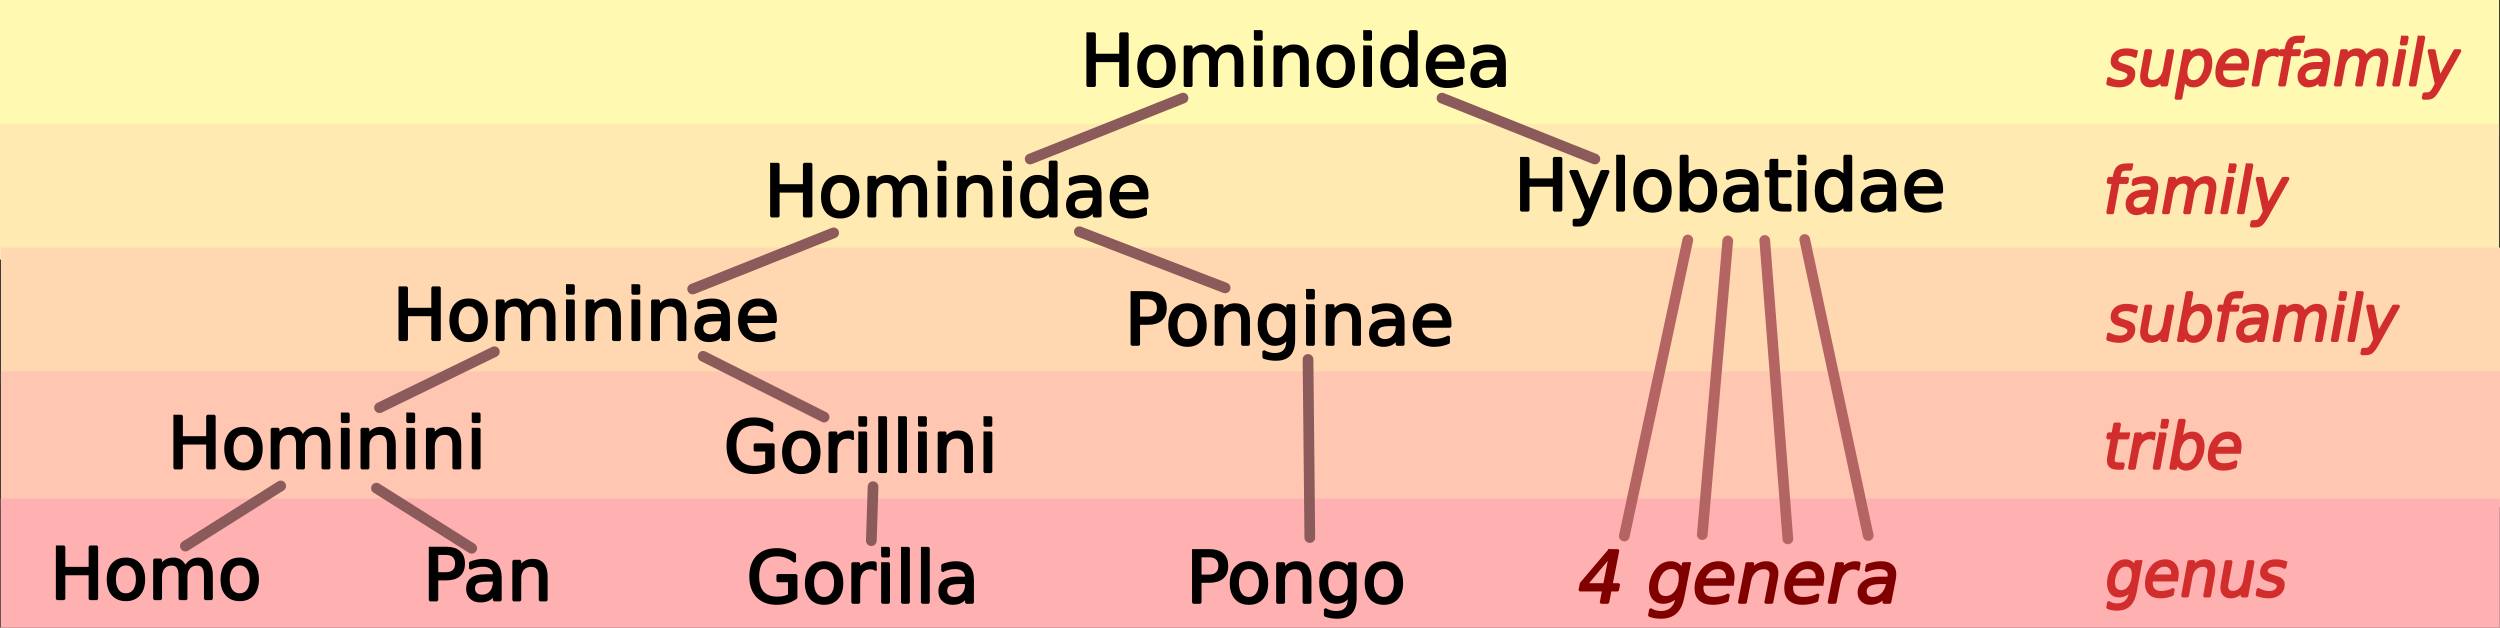
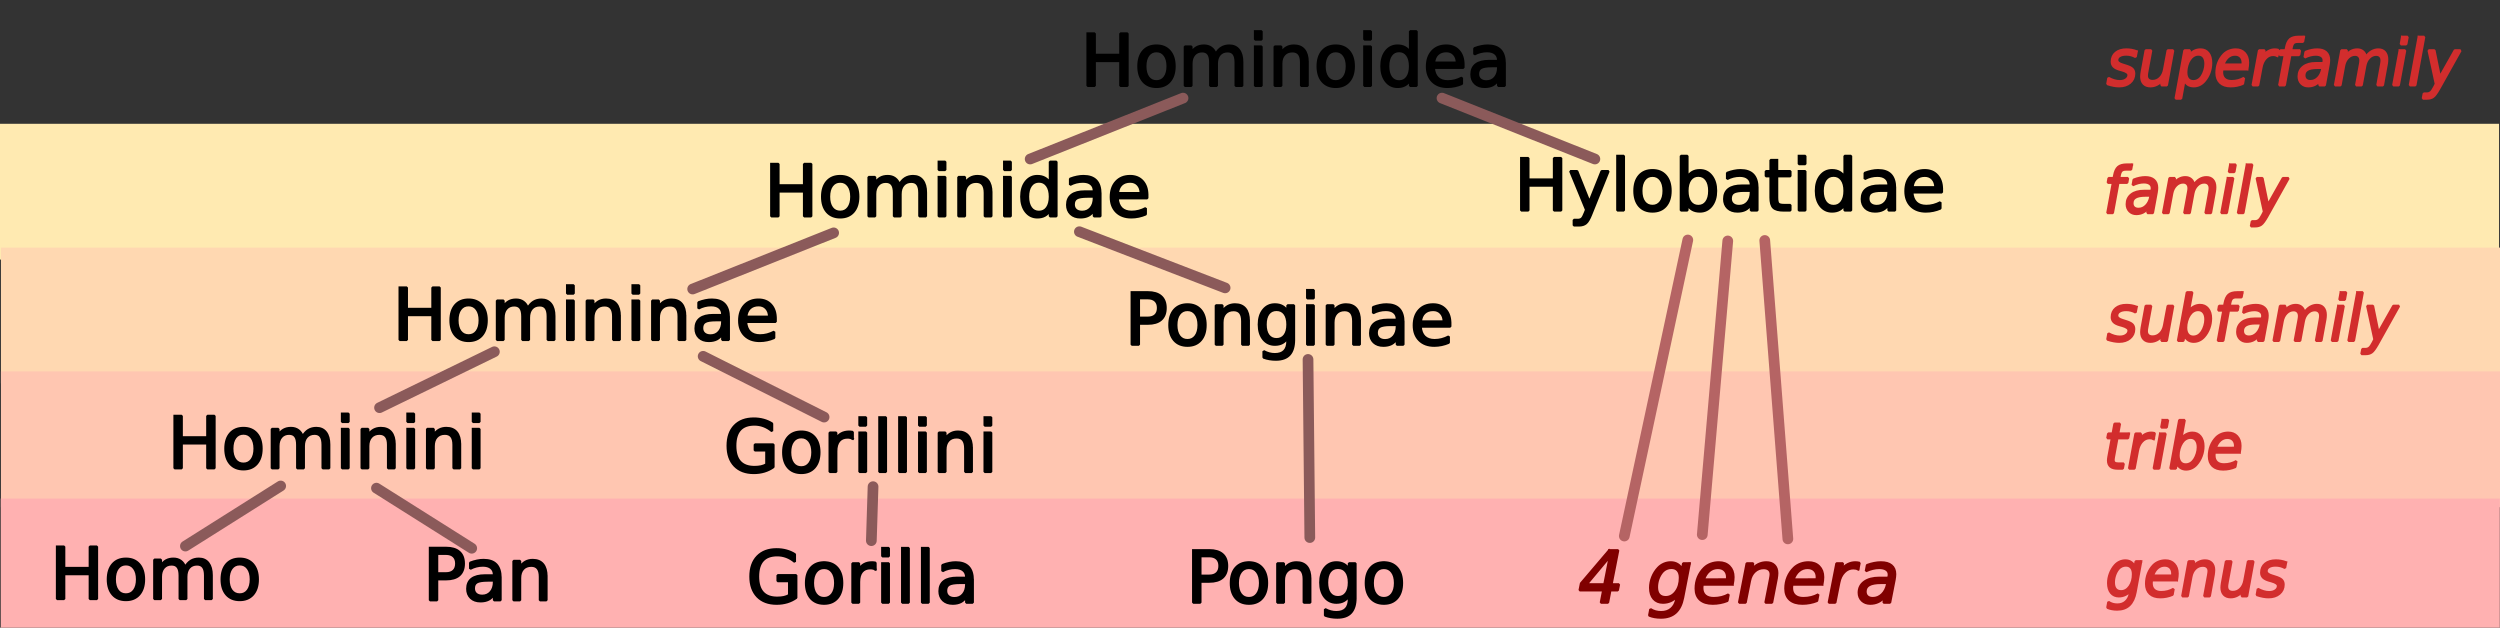
<svg xmlns="http://www.w3.org/2000/svg" height="104.97" id="svg2579" version="1.0" width="418.106">
  <rect width="100%" height="100%" fill="#333333" stroke="none" />
  <defs id="defs2582" />
  <g id="g6955" transform="translate(0.1,-0.16)">
-     <rect height="22.71" id="rect6953" style="fill:#fff9b1;fill-opacity:1;fill-rule:evenodd;stroke:none;stroke-width:0.344;stroke-linecap:square;stroke-linejoin:bevel;stroke-miterlimit:4;stroke-dasharray:none;stroke-dashoffset:0;stroke-opacity:1" width="417.947" x="-0.1" y="0.16" />
    <rect height="22.71" id="rect6951" style="fill:#ffeab1;fill-opacity:1;fill-rule:evenodd;stroke:none;stroke-width:0.344;stroke-linecap:square;stroke-linejoin:bevel;stroke-miterlimit:4;stroke-dasharray:none;stroke-dashoffset:0;stroke-opacity:1" width="417.947" x="-0.1" y="20.864" />
    <rect height="22.71" id="rect6949" style="fill:#ffd8b1;fill-opacity:1;fill-rule:evenodd;stroke:none;stroke-width:0.344;stroke-linecap:square;stroke-linejoin:bevel;stroke-miterlimit:4;stroke-dasharray:none;stroke-dashoffset:0;stroke-opacity:1" width="417.947" x="0.058" y="41.568" />
    <rect height="22.71" id="rect6947" style="fill:#ffc6b1;fill-opacity:1;fill-rule:evenodd;stroke:none;stroke-width:0.344;stroke-linecap:square;stroke-linejoin:bevel;stroke-miterlimit:4;stroke-dasharray:none;stroke-dashoffset:0;stroke-opacity:1" width="417.947" x="0.058" y="62.272" />
    <rect height="21.599" id="rect5573" style="fill:#ffb1b1;fill-opacity:1;fill-rule:evenodd;stroke:none;stroke-width:0.344;stroke-linecap:square;stroke-linejoin:bevel;stroke-miterlimit:4;stroke-dasharray:none;stroke-dashoffset:0;stroke-opacity:1" width="417.947" x="0.025" y="83.532" />
  </g>
  <path d="M 82.682,58.827 L 63.476,68.181" id="path4159" style="color:#000000;fill:none;fill-opacity:1;fill-rule:evenodd;stroke:#8b5a5a;stroke-width:1.792;stroke-linecap:round;stroke-linejoin:miter;marker:none;marker-start:none;marker-mid:none;marker-end:none;stroke-miterlimit:4;stroke-dasharray:none;stroke-dashoffset:0;stroke-opacity:1;visibility:visible;display:inline;overflow:visible" />
  <path d="M 117.596,59.59 L 137.823,69.755" id="path4163" style="color:#000000;fill:none;fill-opacity:1;fill-rule:evenodd;stroke:#8b5a5a;stroke-width:1.792;stroke-linecap:round;stroke-linejoin:miter;marker:none;marker-start:none;marker-mid:none;marker-end:none;stroke-miterlimit:4;stroke-dasharray:none;stroke-dashoffset:0;stroke-opacity:1;visibility:visible;display:inline;overflow:visible" />
  <path d="M 288.956,40.296 L 284.695,89.411" id="path2474" style="color:#000000;fill:none;fill-opacity:1;fill-rule:evenodd;stroke:#b56464;stroke-width:1.792;stroke-linecap:round;stroke-linejoin:miter;marker:none;marker-start:none;marker-mid:none;marker-end:none;stroke-miterlimit:4;stroke-dasharray:none;stroke-dashoffset:0;stroke-opacity:1;visibility:visible;display:inline;overflow:visible" />
  <path d="M 139.421,38.944 L 115.842,48.337" id="path5048" style="color:#000000;fill:none;fill-opacity:1;fill-rule:evenodd;stroke:#8b5a5a;stroke-width:1.792;stroke-linecap:round;stroke-linejoin:miter;marker:none;marker-start:none;marker-mid:none;marker-end:none;stroke-miterlimit:4;stroke-dasharray:none;stroke-dashoffset:0;stroke-opacity:1;visibility:visible;display:inline;overflow:visible" />
  <path d="M 180.518,38.752 L 204.891,48.145" id="path5144" style="color:#000000;fill:none;fill-opacity:1;fill-rule:evenodd;stroke:#8b5a5a;stroke-width:1.792;stroke-linecap:round;stroke-linejoin:miter;marker:none;marker-start:none;marker-mid:none;marker-end:none;stroke-miterlimit:4;stroke-dasharray:none;stroke-dashoffset:0;stroke-opacity:1;visibility:visible;display:inline;overflow:visible" />
  <path d="M 218.756,60.112 L 219.055,89.903" id="path5285" style="color:#000000;fill:none;fill-opacity:1;fill-rule:evenodd;stroke:#8b5a5a;stroke-width:1.792;stroke-linecap:round;stroke-linejoin:miter;marker:none;marker-start:none;marker-mid:none;marker-end:none;stroke-miterlimit:4;stroke-dasharray:none;stroke-dashoffset:0;stroke-opacity:1;visibility:visible;display:inline;overflow:visible" />
  <path d="M 197.853,16.408 L 172.287,26.595" id="path5287" style="color:#000000;fill:none;fill-opacity:1;fill-rule:evenodd;stroke:#8b5a5a;stroke-width:1.792;stroke-linecap:round;stroke-linejoin:miter;marker:none;marker-start:none;marker-mid:none;marker-end:none;stroke-miterlimit:4;stroke-dasharray:none;stroke-dashoffset:0;stroke-opacity:1;visibility:visible;display:inline;overflow:visible" />
  <path d="M 241.165,16.408 L 266.73,26.595" id="path5289" style="color:#000000;fill:none;fill-opacity:1;fill-rule:evenodd;stroke:#8b5a5a;stroke-width:1.792;stroke-linecap:round;stroke-linejoin:miter;marker:none;marker-start:none;marker-mid:none;marker-end:none;stroke-miterlimit:4;stroke-dasharray:none;stroke-dashoffset:0;stroke-opacity:1;visibility:visible;display:inline;overflow:visible" />
  <path d="M 369.16,91.071 L 368.199,96.01 C 368.014,96.966 367.66,97.68 367.137,98.149 C 366.616,98.619 365.915,98.854 365.032,98.854 C 364.707,98.854 364.405,98.829 364.126,98.779 C 363.848,98.732 363.588,98.658 363.346,98.557 L 363.517,97.656 C 363.745,97.804 363.987,97.913 364.242,97.983 C 364.497,98.054 364.769,98.089 365.058,98.089 C 365.645,98.089 366.126,97.928 366.502,97.606 C 366.882,97.287 367.132,96.827 367.252,96.226 L 367.333,95.804 C 367.075,96.099 366.774,96.324 366.432,96.478 C 366.09,96.632 365.72,96.71 365.324,96.71 C 364.754,96.71 364.304,96.522 363.975,96.146 C 363.65,95.767 363.487,95.246 363.487,94.585 C 363.487,94.065 363.586,93.557 363.784,93.06 C 363.982,92.56 364.26,92.117 364.62,91.731 C 364.858,91.476 365.135,91.279 365.45,91.142 C 365.769,91.004 366.101,90.935 366.447,90.935 C 366.826,90.935 367.157,91.024 367.439,91.202 C 367.721,91.377 367.93,91.625 368.068,91.947 L 368.229,91.071 L 369.16,91.071 M 367.766,93.14 C 367.766,92.684 367.659,92.332 367.444,92.083 C 367.229,91.835 366.924,91.711 366.528,91.711 C 366.283,91.711 366.049,91.759 365.828,91.857 C 365.606,91.954 365.417,92.09 365.259,92.264 C 365.004,92.553 364.804,92.894 364.66,93.286 C 364.519,93.676 364.448,94.078 364.448,94.495 C 364.448,94.958 364.556,95.314 364.771,95.562 C 364.989,95.81 365.301,95.934 365.707,95.934 C 366.294,95.934 366.784,95.669 367.177,95.139 C 367.57,94.605 367.766,93.939 367.766,93.14 M 374.517,93.387 C 374.527,93.333 374.534,93.278 374.537,93.221 C 374.544,93.164 374.547,93.107 374.547,93.05 C 374.547,92.64 374.426,92.317 374.184,92.078 C 373.946,91.84 373.621,91.721 373.208,91.721 C 372.748,91.721 372.342,91.867 371.99,92.159 C 371.637,92.447 371.37,92.859 371.189,93.392 L 374.517,93.387 M 375.322,94.112 L 371.013,94.112 C 370.993,94.24 370.979,94.34 370.973,94.414 C 370.966,94.488 370.963,94.552 370.963,94.605 C 370.963,95.072 371.105,95.433 371.391,95.688 C 371.679,95.943 372.085,96.07 372.609,96.07 C 373.012,96.07 373.392,96.025 373.752,95.934 C 374.111,95.844 374.445,95.711 374.753,95.537 L 374.577,96.453 C 374.245,96.587 373.901,96.688 373.545,96.755 C 373.193,96.822 372.834,96.856 372.468,96.856 C 371.686,96.856 371.083,96.669 370.661,96.297 C 370.241,95.921 370.031,95.389 370.031,94.701 C 370.031,94.114 370.135,93.568 370.343,93.065 C 370.555,92.558 370.864,92.107 371.27,91.711 C 371.531,91.462 371.842,91.271 372.201,91.137 C 372.563,91.003 372.948,90.935 373.354,90.935 C 373.991,90.935 374.498,91.127 374.874,91.509 C 375.253,91.892 375.443,92.405 375.443,93.05 C 375.443,93.204 375.433,93.37 375.413,93.548 C 375.393,93.723 375.362,93.911 375.322,94.112 M 381.645,93.307 L 380.986,96.71 L 380.054,96.71 L 380.714,93.342 C 380.744,93.184 380.767,93.045 380.784,92.924 C 380.801,92.803 380.809,92.708 380.809,92.637 C 380.809,92.355 380.72,92.135 380.543,91.978 C 380.365,91.82 380.116,91.741 379.798,91.741 C 379.301,91.741 378.873,91.907 378.514,92.239 C 378.155,92.568 377.92,93.016 377.809,93.583 L 377.19,96.71 L 376.264,96.71 L 377.356,91.071 L 378.282,91.071 L 378.096,91.957 C 378.354,91.632 378.665,91.38 379.027,91.202 C 379.39,91.024 379.771,90.935 380.17,90.935 C 380.667,90.935 381.051,91.07 381.323,91.338 C 381.598,91.607 381.736,91.984 381.736,92.471 C 381.736,92.592 381.727,92.721 381.711,92.859 C 381.697,92.996 381.675,93.145 381.645,93.307 M 383.135,94.474 L 383.795,91.071 L 384.726,91.071 L 384.067,94.439 C 384.033,94.604 384.008,94.745 383.991,94.862 C 383.978,94.98 383.971,95.077 383.971,95.154 C 383.971,95.439 384.058,95.661 384.233,95.819 C 384.407,95.973 384.654,96.05 384.973,96.05 C 385.469,96.05 385.899,95.882 386.261,95.547 C 386.624,95.211 386.86,94.76 386.971,94.193 L 387.59,91.071 L 388.517,91.071 L 387.424,96.71 L 386.498,96.71 L 386.684,95.824 C 386.422,96.153 386.11,96.408 385.748,96.589 C 385.389,96.767 385.006,96.856 384.6,96.856 C 384.107,96.856 383.723,96.721 383.447,96.453 C 383.172,96.181 383.035,95.804 383.035,95.32 C 383.035,95.22 383.043,95.094 383.06,94.943 C 383.076,94.792 383.102,94.636 383.135,94.474 M 394.145,91.238 L 393.969,92.113 C 393.724,91.979 393.465,91.879 393.193,91.811 C 392.922,91.744 392.641,91.711 392.353,91.711 C 391.866,91.711 391.482,91.795 391.2,91.962 C 390.921,92.127 390.782,92.352 390.782,92.637 C 390.782,92.969 391.108,93.224 391.759,93.402 C 391.809,93.416 391.846,93.426 391.869,93.432 L 392.166,93.523 C 392.784,93.694 393.195,93.874 393.4,94.062 C 393.608,94.25 393.712,94.506 393.712,94.832 C 393.712,95.429 393.474,95.916 392.997,96.292 C 392.524,96.668 391.903,96.856 391.134,96.856 C 390.836,96.856 390.522,96.827 390.193,96.77 C 389.864,96.713 389.502,96.624 389.106,96.503 L 389.287,95.547 C 389.626,95.721 389.96,95.854 390.289,95.944 C 390.618,96.035 390.933,96.08 391.235,96.08 C 391.688,96.08 392.056,95.983 392.338,95.788 C 392.623,95.594 392.766,95.347 392.766,95.048 C 392.766,94.726 392.393,94.466 391.648,94.268 L 391.552,94.243 L 391.235,94.162 C 390.765,94.038 390.421,93.875 390.203,93.674 C 389.985,93.469 389.876,93.209 389.876,92.894 C 389.876,92.293 390.101,91.816 390.55,91.464 C 391.004,91.112 391.618,90.935 392.393,90.935 C 392.698,90.935 392.995,90.961 393.284,91.011 C 393.576,91.061 393.863,91.137 394.145,91.238" id="text6569" style="font-size:10.31px;font-style:italic;font-variant:normal;font-weight:normal;font-stretch:normal;text-align:start;line-height:100%;writing-mode:lr-tb;text-anchor:start;fill:#d22d2d;fill-opacity:1;fill-rule:evenodd;stroke:#d22d2d;stroke-width:0.412;stroke-linecap:square;stroke-linejoin:bevel;stroke-miterlimit:4;stroke-dashoffset:0;stroke-opacity:1;font-family:Sans" transform="scale(0.97,1.031)" />
  <path d="M 367.575,26.712 L 367.429,27.482 L 366.543,27.482 C 366.207,27.482 365.962,27.549 365.808,27.684 C 365.657,27.815 365.544,28.056 365.47,28.409 L 365.37,28.907 L 366.895,28.907 L 366.759,29.627 L 365.234,29.627 L 364.277,34.545 L 363.346,34.545 L 364.308,29.627 L 363.421,29.627 L 363.552,28.907 L 364.438,28.907 L 364.514,28.514 C 364.641,27.85 364.865,27.383 365.183,27.115 C 365.506,26.846 366.011,26.712 366.699,26.712 L 367.575,26.712 M 371.808,31.328 L 371.179,34.545 L 370.253,34.545 L 370.424,33.689 C 370.152,34.025 369.842,34.277 369.493,34.445 C 369.147,34.609 368.761,34.691 368.335,34.691 C 367.855,34.691 367.461,34.545 367.152,34.253 C 366.846,33.958 366.694,33.58 366.694,33.121 C 366.694,32.463 366.955,31.943 367.479,31.56 C 368.006,31.177 368.731,30.986 369.654,30.986 L 370.943,30.986 L 370.993,30.739 C 371,30.713 371.005,30.684 371.008,30.654 C 371.011,30.62 371.013,30.57 371.013,30.503 C 371.013,30.204 370.89,29.973 370.646,29.808 C 370.404,29.64 370.063,29.556 369.624,29.556 C 369.322,29.556 369.011,29.595 368.692,29.672 C 368.377,29.749 368.051,29.865 367.716,30.02 L 367.877,29.164 C 368.226,29.033 368.566,28.936 368.899,28.872 C 369.234,28.805 369.558,28.771 369.87,28.771 C 370.535,28.771 371.04,28.915 371.386,29.204 C 371.735,29.493 371.909,29.912 371.909,30.463 C 371.909,30.573 371.901,30.704 371.884,30.855 C 371.867,31.003 371.842,31.161 371.808,31.328 M 370.807,31.711 L 369.88,31.711 C 369.122,31.711 368.56,31.813 368.194,32.018 C 367.831,32.22 367.65,32.533 367.65,32.96 C 367.65,33.255 367.742,33.486 367.927,33.654 C 368.115,33.822 368.373,33.906 368.702,33.906 C 369.206,33.906 369.645,33.726 370.021,33.367 C 370.397,33.005 370.646,32.522 370.766,31.917 L 370.807,31.711 M 381.852,31.142 L 381.192,34.545 L 380.266,34.545 L 380.915,31.172 C 380.942,31.028 380.962,30.904 380.976,30.8 C 380.989,30.696 380.996,30.607 380.996,30.533 C 380.996,30.231 380.912,29.996 380.744,29.828 C 380.576,29.66 380.341,29.577 380.039,29.577 C 379.589,29.577 379.188,29.746 378.836,30.085 C 378.484,30.421 378.255,30.859 378.151,31.399 L 377.532,34.545 L 376.606,34.545 L 377.265,31.172 C 377.292,31.048 377.312,30.934 377.326,30.83 C 377.339,30.723 377.346,30.627 377.346,30.543 C 377.346,30.238 377.262,30.001 377.094,29.833 C 376.926,29.662 376.695,29.577 376.4,29.577 C 375.943,29.577 375.539,29.746 375.186,30.085 C 374.834,30.421 374.606,30.859 374.502,31.399 L 373.882,34.545 L 372.956,34.545 L 374.059,28.907 L 374.985,28.907 L 374.809,29.783 C 375.06,29.454 375.354,29.204 375.69,29.033 C 376.029,28.858 376.391,28.771 376.777,28.771 C 377.187,28.771 377.522,28.879 377.784,29.093 C 378.049,29.308 378.208,29.607 378.262,29.989 C 378.544,29.593 378.87,29.291 379.239,29.083 C 379.611,28.875 380.004,28.771 380.417,28.771 C 380.9,28.771 381.273,28.91 381.534,29.189 C 381.799,29.468 381.932,29.862 381.932,30.372 C 381.932,30.483 381.925,30.605 381.912,30.739 C 381.898,30.87 381.878,31.005 381.852,31.142 M 384.53,26.712 L 385.456,26.712 L 385.229,27.885 L 384.303,27.885 L 384.53,26.712 M 384.107,28.907 L 385.033,28.907 L 383.931,34.545 L 383.004,34.545 L 384.107,28.907 M 387.389,26.712 L 388.315,26.712 L 386.79,34.545 L 385.864,34.545 L 387.389,26.712 M 390.918,35.069 C 390.488,35.79 390.138,36.24 389.866,36.418 C 389.597,36.599 389.253,36.69 388.834,36.69 L 388.104,36.69 L 388.26,35.915 L 388.794,35.915 C 389.052,35.915 389.272,35.844 389.453,35.703 C 389.634,35.562 389.837,35.287 390.062,34.878 L 390.349,34.339 L 389.101,28.907 L 390.082,28.907 L 391.019,33.226 L 393.606,28.907 L 394.578,28.907 L 390.918,35.069" id="text6573" style="font-size:10.31px;font-style:italic;font-variant:normal;font-weight:normal;font-stretch:normal;text-align:start;line-height:100%;writing-mode:lr-tb;text-anchor:start;fill:#d22d2d;fill-opacity:1;fill-rule:evenodd;stroke:#d22d2d;stroke-width:0.412;stroke-linecap:square;stroke-linejoin:bevel;stroke-miterlimit:4;stroke-dashoffset:0;stroke-opacity:1;font-family:Sans" transform="scale(0.97,1.031)" />
  <path d="M 368.385,8.352 L 368.209,9.228 C 367.964,9.093 367.706,8.993 367.434,8.926 C 367.162,8.858 366.882,8.825 366.593,8.825 C 366.106,8.825 365.722,8.909 365.44,9.077 C 365.162,9.241 365.022,9.466 365.022,9.751 C 365.022,10.083 365.348,10.339 365.999,10.516 C 366.049,10.53 366.086,10.54 366.11,10.547 L 366.407,10.637 C 367.024,10.808 367.435,10.988 367.64,11.176 C 367.848,11.364 367.952,11.621 367.952,11.946 C 367.952,12.543 367.714,13.03 367.237,13.406 C 366.764,13.782 366.143,13.97 365.375,13.97 C 365.076,13.97 364.762,13.941 364.433,13.884 C 364.104,13.827 363.742,13.738 363.346,13.617 L 363.527,12.661 C 363.866,12.835 364.2,12.968 364.529,13.059 C 364.858,13.149 365.173,13.195 365.475,13.195 C 365.928,13.195 366.296,13.097 366.578,12.903 C 366.863,12.708 367.006,12.461 367.006,12.163 C 367.006,11.84 366.633,11.58 365.888,11.382 L 365.793,11.357 L 365.475,11.277 C 365.006,11.152 364.662,10.99 364.443,10.788 C 364.225,10.584 364.116,10.323 364.116,10.008 C 364.116,9.407 364.341,8.931 364.791,8.578 C 365.244,8.226 365.858,8.05 366.633,8.05 C 366.939,8.05 367.236,8.075 367.524,8.125 C 367.816,8.176 368.103,8.251 368.385,8.352 M 369.296,11.589 L 369.956,8.186 L 370.887,8.186 L 370.228,11.553 C 370.194,11.718 370.169,11.859 370.152,11.976 C 370.139,12.094 370.132,12.191 370.132,12.268 C 370.132,12.554 370.219,12.775 370.394,12.933 C 370.568,13.087 370.815,13.164 371.134,13.164 C 371.63,13.164 372.06,12.997 372.423,12.661 C 372.785,12.325 373.022,11.874 373.132,11.307 L 373.752,8.186 L 374.678,8.186 L 373.585,13.824 L 372.659,13.824 L 372.845,12.938 C 372.584,13.267 372.271,13.522 371.909,13.703 C 371.55,13.881 371.167,13.97 370.761,13.97 C 370.268,13.97 369.884,13.836 369.608,13.567 C 369.333,13.295 369.196,12.918 369.196,12.434 C 369.196,12.334 369.204,12.208 369.221,12.057 C 369.238,11.906 369.263,11.75 369.296,11.589 M 380.266,10.35 C 380.266,9.857 380.158,9.479 379.944,9.218 C 379.729,8.956 379.42,8.825 379.017,8.825 C 378.742,8.825 378.479,8.895 378.227,9.036 C 377.979,9.177 377.757,9.382 377.562,9.651 C 377.371,9.916 377.218,10.236 377.104,10.612 C 376.99,10.988 376.933,11.36 376.933,11.73 C 376.933,12.199 377.041,12.562 377.255,12.817 C 377.47,13.069 377.775,13.195 378.172,13.195 C 378.463,13.195 378.734,13.126 378.982,12.988 C 379.234,12.851 379.449,12.651 379.626,12.389 C 379.818,12.114 379.972,11.79 380.09,11.418 C 380.207,11.045 380.266,10.689 380.266,10.35 M 377.396,9.041 C 377.645,8.716 377.937,8.469 378.272,8.301 C 378.611,8.134 378.987,8.05 379.4,8.05 C 379.977,8.05 380.425,8.239 380.744,8.619 C 381.063,8.994 381.222,9.523 381.222,10.204 C 381.222,10.761 381.123,11.293 380.925,11.8 C 380.727,12.304 380.442,12.755 380.069,13.154 C 379.821,13.419 379.541,13.622 379.229,13.763 C 378.917,13.901 378.588,13.97 378.242,13.97 C 377.843,13.97 377.507,13.888 377.235,13.723 C 376.963,13.555 376.76,13.307 376.626,12.978 L 376.047,15.968 L 375.121,15.968 L 376.636,8.186 L 377.562,8.186 L 377.396,9.041 M 386.654,10.501 C 386.664,10.448 386.671,10.392 386.674,10.335 C 386.681,10.278 386.684,10.221 386.684,10.164 C 386.684,9.755 386.563,9.431 386.322,9.192 C 386.084,8.954 385.758,8.835 385.345,8.835 C 384.885,8.835 384.479,8.981 384.127,9.273 C 383.775,9.562 383.508,9.973 383.326,10.506 L 386.654,10.501 M 387.46,11.226 L 383.15,11.226 C 383.13,11.354 383.117,11.454 383.11,11.528 C 383.103,11.602 383.1,11.666 383.1,11.72 C 383.1,12.186 383.243,12.547 383.528,12.802 C 383.816,13.057 384.223,13.184 384.746,13.184 C 385.149,13.184 385.53,13.139 385.889,13.049 C 386.248,12.958 386.582,12.825 386.891,12.651 L 386.714,13.567 C 386.382,13.701 386.038,13.802 385.682,13.869 C 385.33,13.936 384.971,13.97 384.605,13.97 C 383.823,13.97 383.221,13.784 382.798,13.411 C 382.378,13.035 382.169,12.503 382.169,11.815 C 382.169,11.228 382.273,10.683 382.481,10.179 C 382.692,9.672 383.001,9.221 383.407,8.825 C 383.669,8.577 383.979,8.385 384.338,8.251 C 384.701,8.117 385.085,8.05 385.491,8.05 C 386.129,8.05 386.636,8.241 387.011,8.624 C 387.391,9.006 387.58,9.52 387.58,10.164 C 387.58,10.318 387.57,10.485 387.55,10.662 C 387.53,10.837 387.5,11.025 387.46,11.226 M 392.635,9.041 C 392.541,8.991 392.433,8.952 392.312,8.926 C 392.192,8.899 392.062,8.885 391.925,8.885 C 391.431,8.885 391,9.073 390.631,9.449 C 390.262,9.822 390.017,10.322 389.896,10.949 L 389.327,13.824 L 388.401,13.824 L 389.503,8.186 L 390.43,8.186 L 390.253,9.062 C 390.498,8.736 390.79,8.486 391.129,8.311 C 391.472,8.137 391.836,8.05 392.222,8.05 C 392.322,8.05 392.421,8.056 392.519,8.07 C 392.616,8.08 392.713,8.098 392.811,8.125 L 392.635,9.041 M 397.216,5.991 L 397.07,6.761 L 396.184,6.761 C 395.848,6.761 395.603,6.828 395.449,6.962 C 395.298,7.093 395.185,7.335 395.111,7.687 L 395.011,8.186 L 396.536,8.186 L 396.4,8.905 L 394.875,8.905 L 393.918,13.824 L 392.987,13.824 L 393.949,8.905 L 393.063,8.905 L 393.193,8.186 L 394.079,8.186 L 394.155,7.793 C 394.282,7.128 394.506,6.662 394.824,6.393 C 395.147,6.125 395.652,5.991 396.34,5.991 L 397.216,5.991 M 401.449,10.607 L 400.82,13.824 L 399.894,13.824 L 400.065,12.968 C 399.793,13.304 399.483,13.555 399.134,13.723 C 398.788,13.888 398.402,13.97 397.976,13.97 C 397.496,13.97 397.102,13.824 396.793,13.532 C 396.487,13.237 396.335,12.859 396.335,12.399 C 396.335,11.741 396.596,11.221 397.12,10.839 C 397.647,10.456 398.372,10.265 399.295,10.265 L 400.584,10.265 L 400.634,10.018 C 400.641,9.991 400.646,9.963 400.649,9.932 C 400.652,9.899 400.654,9.849 400.654,9.781 C 400.654,9.483 400.532,9.251 400.287,9.087 C 400.045,8.919 399.704,8.835 399.265,8.835 C 398.963,8.835 398.652,8.874 398.333,8.951 C 398.018,9.028 397.692,9.144 397.357,9.298 L 397.518,8.442 C 397.867,8.311 398.207,8.214 398.54,8.15 C 398.875,8.083 399.199,8.05 399.511,8.05 C 400.176,8.05 400.681,8.194 401.027,8.483 C 401.376,8.771 401.55,9.191 401.55,9.741 C 401.55,9.852 401.542,9.983 401.525,10.134 C 401.508,10.281 401.483,10.439 401.449,10.607 M 400.448,10.99 L 399.521,10.99 C 398.763,10.99 398.201,11.092 397.835,11.297 C 397.472,11.498 397.291,11.812 397.291,12.238 C 397.291,12.533 397.384,12.765 397.568,12.933 C 397.756,13.101 398.014,13.184 398.343,13.184 C 398.847,13.184 399.286,13.005 399.662,12.646 C 400.038,12.283 400.287,11.8 400.407,11.196 L 400.448,10.99 M 411.493,10.421 L 410.833,13.824 L 409.907,13.824 L 410.556,10.451 C 410.583,10.307 410.603,10.182 410.617,10.078 C 410.63,9.974 410.637,9.885 410.637,9.812 C 410.637,9.51 410.553,9.275 410.385,9.107 C 410.217,8.939 409.982,8.855 409.68,8.855 C 409.231,8.855 408.829,9.025 408.477,9.364 C 408.125,9.699 407.896,10.137 407.792,10.677 L 407.173,13.824 L 406.247,13.824 L 406.906,10.451 C 406.933,10.327 406.953,10.213 406.967,10.109 C 406.98,10.001 406.987,9.906 406.987,9.822 C 406.987,9.516 406.903,9.28 406.735,9.112 C 406.567,8.941 406.336,8.855 406.041,8.855 C 405.584,8.855 405.18,9.025 404.827,9.364 C 404.475,9.699 404.247,10.137 404.143,10.677 L 403.523,13.824 L 402.597,13.824 L 403.7,8.186 L 404.626,8.186 L 404.45,9.062 C 404.701,8.733 404.995,8.483 405.331,8.311 C 405.67,8.137 406.032,8.05 406.418,8.05 C 406.828,8.05 407.163,8.157 407.425,8.372 C 407.69,8.587 407.849,8.885 407.903,9.268 C 408.185,8.872 408.511,8.57 408.88,8.362 C 409.252,8.154 409.645,8.05 410.058,8.05 C 410.541,8.05 410.914,8.189 411.175,8.467 C 411.441,8.746 411.573,9.14 411.573,9.651 C 411.573,9.761 411.566,9.884 411.553,10.018 C 411.54,10.149 411.519,10.283 411.493,10.421 M 414.171,5.991 L 415.097,5.991 L 414.87,7.164 L 413.944,7.164 L 414.171,5.991 M 413.748,8.186 L 414.674,8.186 L 413.572,13.824 L 412.645,13.824 L 413.748,8.186 M 417.03,5.991 L 417.956,5.991 L 416.431,13.824 L 415.505,13.824 L 417.03,5.991 M 420.559,14.347 C 420.129,15.069 419.779,15.519 419.507,15.697 C 419.238,15.878 418.894,15.968 418.475,15.968 L 417.745,15.968 L 417.901,15.193 L 418.435,15.193 C 418.693,15.193 418.913,15.123 419.094,14.982 C 419.275,14.841 419.478,14.566 419.703,14.156 L 419.99,13.617 L 418.742,8.186 L 419.723,8.186 L 420.66,12.505 L 423.247,8.186 L 424.219,8.186 L 420.559,14.347" id="text6577" style="font-size:10.31px;font-style:italic;font-variant:normal;font-weight:normal;font-stretch:normal;text-align:start;line-height:100%;writing-mode:lr-tb;text-anchor:start;fill:#d22d2d;fill-opacity:1;fill-rule:evenodd;stroke:#d22d2d;stroke-width:0.412;stroke-linecap:square;stroke-linejoin:bevel;stroke-miterlimit:4;stroke-dashoffset:0;stroke-opacity:1;font-family:Sans" transform="scale(0.97,1.031)" />
  <path d="M 367.046,70.35 L 366.905,71.07 L 365.058,71.07 L 364.459,74.131 C 364.438,74.245 364.423,74.34 364.413,74.418 C 364.403,74.495 364.398,74.555 364.398,74.599 C 364.398,74.814 364.462,74.97 364.589,75.067 C 364.72,75.164 364.928,75.213 365.214,75.213 L 366.15,75.213 L 365.994,75.988 L 365.108,75.988 C 364.558,75.988 364.146,75.881 363.875,75.666 C 363.606,75.451 363.472,75.126 363.472,74.689 C 363.472,74.612 363.477,74.528 363.487,74.438 C 363.497,74.344 363.512,74.241 363.532,74.131 L 364.131,71.07 L 363.346,71.07 L 363.492,70.35 L 364.262,70.35 L 364.574,68.749 L 365.501,68.749 L 365.194,70.35 L 367.046,70.35 M 371.33,71.206 C 371.236,71.155 371.129,71.117 371.008,71.09 C 370.887,71.063 370.758,71.05 370.62,71.05 C 370.127,71.05 369.696,71.238 369.327,71.614 C 368.957,71.986 368.712,72.486 368.592,73.114 L 368.023,75.988 L 367.096,75.988 L 368.199,70.35 L 369.125,70.35 L 368.949,71.226 C 369.194,70.9 369.486,70.65 369.825,70.476 C 370.167,70.301 370.531,70.214 370.917,70.214 C 371.018,70.214 371.117,70.221 371.214,70.234 C 371.312,70.244 371.409,70.263 371.506,70.29 L 371.33,71.206 M 372.871,68.155 L 373.797,68.155 L 373.57,69.328 L 372.644,69.328 L 372.871,68.155 M 372.448,70.35 L 373.374,70.35 L 372.272,75.988 L 371.345,75.988 L 372.448,70.35 M 378.947,72.545 C 378.947,72.058 378.834,71.677 378.61,71.402 C 378.388,71.127 378.081,70.989 377.688,70.989 C 377.403,70.989 377.135,71.06 376.883,71.201 C 376.634,71.338 376.418,71.54 376.233,71.805 C 376.039,72.083 375.884,72.407 375.77,72.776 C 375.66,73.142 375.604,73.508 375.604,73.874 C 375.604,74.337 375.713,74.701 375.931,74.966 C 376.153,75.228 376.457,75.359 376.843,75.359 C 377.135,75.359 377.405,75.292 377.653,75.158 C 377.901,75.02 378.12,74.819 378.307,74.553 C 378.499,74.278 378.653,73.958 378.771,73.592 C 378.888,73.226 378.947,72.877 378.947,72.545 M 376.067,71.206 C 376.296,70.897 376.581,70.655 376.923,70.481 C 377.269,70.303 377.63,70.214 378.005,70.214 C 378.583,70.214 379.041,70.409 379.38,70.798 C 379.722,71.187 379.893,71.714 379.893,72.379 C 379.893,72.922 379.793,73.449 379.591,73.959 C 379.393,74.47 379.11,74.923 378.74,75.319 C 378.499,75.58 378.22,75.782 377.905,75.923 C 377.589,76.064 377.259,76.134 376.913,76.134 C 376.547,76.134 376.23,76.05 375.962,75.882 C 375.693,75.715 375.475,75.465 375.307,75.132 L 375.141,75.988 L 374.215,75.988 L 375.74,68.155 L 376.666,68.155 L 376.067,71.206 M 385.345,72.666 C 385.355,72.612 385.362,72.557 385.365,72.5 C 385.372,72.442 385.375,72.385 385.375,72.328 C 385.375,71.919 385.255,71.595 385.013,71.357 C 384.775,71.118 384.449,70.999 384.036,70.999 C 383.577,70.999 383.17,71.145 382.818,71.437 C 382.466,71.726 382.199,72.137 382.018,72.671 L 385.345,72.666 M 386.151,73.391 L 381.841,73.391 C 381.821,73.518 381.808,73.619 381.801,73.693 C 381.794,73.766 381.791,73.83 381.791,73.884 C 381.791,74.35 381.934,74.711 382.219,74.966 C 382.508,75.221 382.914,75.349 383.437,75.349 C 383.84,75.349 384.221,75.304 384.58,75.213 C 384.939,75.122 385.273,74.99 385.582,74.815 L 385.406,75.731 C 385.073,75.866 384.729,75.966 384.374,76.033 C 384.021,76.101 383.662,76.134 383.296,76.134 C 382.514,76.134 381.912,75.948 381.489,75.575 C 381.07,75.2 380.86,74.668 380.86,73.98 C 380.86,73.392 380.964,72.847 381.172,72.343 C 381.383,71.837 381.692,71.385 382.098,70.989 C 382.36,70.741 382.67,70.55 383.03,70.415 C 383.392,70.281 383.776,70.214 384.182,70.214 C 384.82,70.214 385.327,70.405 385.703,70.788 C 386.082,71.171 386.272,71.684 386.272,72.328 C 386.272,72.483 386.261,72.649 386.241,72.827 C 386.221,73.001 386.191,73.189 386.151,73.391" id="text6581" style="font-size:10.31px;font-style:italic;font-variant:normal;font-weight:normal;font-stretch:normal;text-align:start;line-height:100%;writing-mode:lr-tb;text-anchor:start;fill:#d22d2d;fill-opacity:1;fill-rule:evenodd;stroke:#d22d2d;stroke-width:0.412;stroke-linecap:square;stroke-linejoin:bevel;stroke-miterlimit:4;stroke-dashoffset:0;stroke-opacity:1;font-family:Sans" transform="scale(0.97,1.031)" />
  <path d="M 368.385,49.795 L 368.209,50.671 C 367.964,50.536 367.706,50.436 367.434,50.369 C 367.162,50.301 366.882,50.268 366.593,50.268 C 366.106,50.268 365.722,50.352 365.44,50.52 C 365.162,50.684 365.022,50.909 365.022,51.194 C 365.022,51.526 365.348,51.781 365.999,51.959 C 366.049,51.973 366.086,51.983 366.11,51.99 L 366.407,52.08 C 367.024,52.251 367.435,52.431 367.64,52.619 C 367.848,52.807 367.952,53.063 367.952,53.389 C 367.952,53.986 367.714,54.473 367.237,54.849 C 366.764,55.225 366.143,55.413 365.375,55.413 C 365.076,55.413 364.762,55.384 364.433,55.327 C 364.104,55.27 363.742,55.181 363.346,55.06 L 363.527,54.104 C 363.866,54.278 364.2,54.411 364.529,54.502 C 364.858,54.592 365.173,54.637 365.475,54.637 C 365.928,54.637 366.296,54.54 366.578,54.345 C 366.863,54.151 367.006,53.904 367.006,53.605 C 367.006,53.283 366.633,53.023 365.888,52.825 L 365.793,52.8 L 365.475,52.719 C 365.006,52.595 364.662,52.433 364.443,52.231 C 364.225,52.026 364.116,51.766 364.116,51.451 C 364.116,50.85 364.341,50.374 364.791,50.021 C 365.244,49.669 365.858,49.493 366.633,49.493 C 366.939,49.493 367.236,49.518 367.524,49.568 C 367.816,49.618 368.103,49.694 368.385,49.795 M 369.296,53.032 L 369.956,49.628 L 370.887,49.628 L 370.228,52.996 C 370.194,53.161 370.169,53.302 370.152,53.419 C 370.139,53.537 370.132,53.634 370.132,53.711 C 370.132,53.996 370.219,54.218 370.394,54.376 C 370.568,54.53 370.815,54.607 371.134,54.607 C 371.631,54.607 372.06,54.439 372.423,54.104 C 372.785,53.768 373.022,53.317 373.132,52.75 L 373.752,49.628 L 374.678,49.628 L 373.585,55.267 L 372.659,55.267 L 372.845,54.381 C 372.584,54.71 372.272,54.965 371.909,55.146 C 371.55,55.324 371.167,55.413 370.761,55.413 C 370.268,55.413 369.884,55.278 369.608,55.01 C 369.333,54.738 369.196,54.361 369.196,53.877 C 369.196,53.777 369.204,53.651 369.221,53.5 C 369.238,53.349 369.263,53.193 369.296,53.032 M 380.256,51.823 C 380.256,51.337 380.143,50.956 379.918,50.681 C 379.697,50.405 379.39,50.268 378.997,50.268 C 378.712,50.268 378.443,50.338 378.192,50.479 C 377.943,50.617 377.727,50.818 377.542,51.083 C 377.348,51.362 377.193,51.686 377.079,52.055 C 376.968,52.421 376.913,52.787 376.913,53.152 C 376.913,53.616 377.022,53.98 377.24,54.245 C 377.462,54.507 377.765,54.637 378.151,54.637 C 378.443,54.637 378.714,54.57 378.962,54.436 C 379.21,54.299 379.428,54.097 379.616,53.832 C 379.808,53.557 379.962,53.236 380.079,52.87 C 380.197,52.505 380.256,52.156 380.256,51.823 M 377.376,50.484 C 377.604,50.176 377.89,49.934 378.232,49.759 C 378.578,49.582 378.938,49.493 379.314,49.493 C 379.892,49.493 380.35,49.687 380.689,50.077 C 381.031,50.466 381.202,50.993 381.202,51.657 C 381.202,52.201 381.101,52.728 380.9,53.238 C 380.702,53.748 380.418,54.201 380.049,54.597 C 379.808,54.859 379.529,55.06 379.214,55.201 C 378.898,55.342 378.568,55.413 378.222,55.413 C 377.856,55.413 377.539,55.329 377.27,55.161 C 377.002,54.993 376.784,54.743 376.616,54.411 L 376.45,55.267 L 375.524,55.267 L 377.049,47.434 L 377.975,47.434 L 377.376,50.484 M 386.624,47.434 L 386.478,48.204 L 385.592,48.204 C 385.256,48.204 385.011,48.271 384.857,48.405 C 384.706,48.536 384.593,48.778 384.52,49.13 L 384.419,49.628 L 385.944,49.628 L 385.808,50.348 L 384.283,50.348 L 383.327,55.267 L 382.395,55.267 L 383.357,50.348 L 382.471,50.348 L 382.602,49.628 L 383.488,49.628 L 383.563,49.236 C 383.691,48.571 383.914,48.105 384.233,47.836 C 384.555,47.568 385.06,47.434 385.748,47.434 L 386.624,47.434 M 390.858,52.05 L 390.228,55.267 L 389.302,55.267 L 389.473,54.411 C 389.201,54.747 388.891,54.998 388.542,55.166 C 388.196,55.331 387.81,55.413 387.384,55.413 C 386.904,55.413 386.51,55.267 386.201,54.975 C 385.896,54.679 385.743,54.302 385.743,53.842 C 385.743,53.184 386.005,52.664 386.528,52.281 C 387.055,51.899 387.78,51.708 388.703,51.708 L 389.992,51.708 L 390.042,51.461 C 390.049,51.434 390.054,51.406 390.057,51.375 C 390.061,51.342 390.062,51.291 390.062,51.224 C 390.062,50.926 389.94,50.694 389.695,50.53 C 389.453,50.362 389.112,50.278 388.673,50.278 C 388.371,50.278 388.06,50.316 387.741,50.394 C 387.426,50.471 387.1,50.587 386.765,50.741 L 386.926,49.885 C 387.275,49.754 387.616,49.657 387.948,49.593 C 388.283,49.526 388.607,49.493 388.919,49.493 C 389.584,49.493 390.089,49.637 390.435,49.926 C 390.784,50.214 390.958,50.634 390.958,51.184 C 390.958,51.295 390.95,51.426 390.933,51.577 C 390.916,51.724 390.891,51.882 390.858,52.05 M 389.856,52.433 L 388.93,52.433 C 388.171,52.433 387.609,52.535 387.243,52.74 C 386.881,52.941 386.699,53.255 386.699,53.681 C 386.699,53.976 386.792,54.208 386.976,54.376 C 387.164,54.543 387.423,54.627 387.752,54.627 C 388.255,54.627 388.695,54.448 389.07,54.089 C 389.446,53.726 389.695,53.243 389.816,52.639 L 389.856,52.433 M 400.901,51.864 L 400.241,55.267 L 399.315,55.267 L 399.964,51.894 C 399.991,51.75 400.011,51.625 400.025,51.521 C 400.038,51.417 400.045,51.328 400.045,51.255 C 400.045,50.952 399.961,50.718 399.793,50.55 C 399.625,50.382 399.39,50.298 399.088,50.298 C 398.639,50.298 398.238,50.468 397.885,50.806 C 397.533,51.142 397.305,51.58 397.201,52.12 L 396.581,55.267 L 395.655,55.267 L 396.315,51.894 C 396.341,51.77 396.362,51.656 396.375,51.552 C 396.388,51.444 396.395,51.348 396.395,51.265 C 396.395,50.959 396.311,50.723 396.143,50.555 C 395.976,50.384 395.744,50.298 395.449,50.298 C 394.992,50.298 394.588,50.468 394.236,50.806 C 393.883,51.142 393.655,51.58 393.551,52.12 L 392.932,55.267 L 392.005,55.267 L 393.108,49.628 L 394.034,49.628 L 393.858,50.504 C 394.11,50.176 394.403,49.926 394.739,49.754 C 395.078,49.58 395.44,49.493 395.826,49.493 C 396.236,49.493 396.571,49.6 396.833,49.815 C 397.098,50.03 397.258,50.328 397.311,50.711 C 397.593,50.315 397.919,50.013 398.288,49.805 C 398.661,49.597 399.053,49.493 399.466,49.493 C 399.949,49.493 400.322,49.632 400.584,49.91 C 400.849,50.189 400.981,50.583 400.981,51.093 C 400.981,51.204 400.975,51.327 400.961,51.461 C 400.948,51.592 400.928,51.726 400.901,51.864 M 403.579,47.434 L 404.505,47.434 L 404.279,48.607 L 403.352,48.607 L 403.579,47.434 M 403.156,49.628 L 404.082,49.628 L 402.98,55.267 L 402.054,55.267 L 403.156,49.628 M 406.438,47.434 L 407.365,47.434 L 405.839,55.267 L 404.913,55.267 L 406.438,47.434 M 409.967,55.79 C 409.538,56.512 409.187,56.962 408.915,57.139 C 408.647,57.321 408.303,57.411 407.883,57.411 L 407.153,57.411 L 407.309,56.636 L 407.843,56.636 C 408.101,56.636 408.321,56.566 408.502,56.425 C 408.684,56.284 408.887,56.008 409.111,55.599 L 409.398,55.06 L 408.15,49.628 L 409.132,49.628 L 410.068,53.948 L 412.655,49.628 L 413.627,49.628 L 409.967,55.79" id="text6585" style="font-size:10.31px;font-style:italic;font-variant:normal;font-weight:normal;font-stretch:normal;text-align:start;line-height:100%;writing-mode:lr-tb;text-anchor:start;fill:#d22d2d;fill-opacity:1;fill-rule:evenodd;stroke:#d22d2d;stroke-width:0.412;stroke-linecap:square;stroke-linejoin:bevel;stroke-miterlimit:4;stroke-dashoffset:0;stroke-opacity:1;font-family:Sans" transform="scale(0.97,1.031)" />
  <path d="M 146.012,81.392 L 145.726,90.419" id="path6656" style="color:#000000;fill:none;fill-opacity:1;fill-rule:evenodd;stroke:#8b5a5a;stroke-width:1.792;stroke-linecap:round;stroke-linejoin:miter;marker:none;marker-start:none;marker-mid:none;marker-end:none;stroke-miterlimit:4;stroke-dasharray:none;stroke-dashoffset:0;stroke-opacity:1;visibility:visible;display:inline;overflow:visible" />
  <path d="M 181.893,5.605 L 183.077,5.605 L 183.077,9.191 L 187.378,9.191 L 187.378,5.605 L 188.561,5.605 L 188.561,14.353 L 187.378,14.353 L 187.378,10.187 L 183.077,10.187 L 183.077,14.353 L 181.893,14.353 L 181.893,5.605 M 193.413,8.547 C 192.835,8.547 192.378,8.773 192.042,9.226 C 191.706,9.676 191.538,10.293 191.538,11.078 C 191.538,11.863 191.704,12.482 192.036,12.935 C 192.372,13.385 192.831,13.609 193.413,13.609 C 193.987,13.609 194.442,13.383 194.778,12.93 C 195.114,12.476 195.282,11.859 195.282,11.078 C 195.282,10.301 195.114,9.685 194.778,9.232 C 194.442,8.775 193.987,8.547 193.413,8.547 M 193.413,7.633 C 194.35,7.633 195.087,7.937 195.622,8.547 C 196.157,9.156 196.425,10 196.425,11.078 C 196.425,12.152 196.157,12.996 195.622,13.609 C 195.087,14.219 194.35,14.523 193.413,14.523 C 192.471,14.523 191.733,14.219 191.198,13.609 C 190.667,12.996 190.401,12.152 190.401,11.078 C 190.401,10 190.667,9.156 191.198,8.547 C 191.733,7.937 192.471,7.633 193.413,7.633 M 203.315,9.051 C 203.585,8.566 203.907,8.209 204.282,7.978 C 204.657,7.748 205.098,7.633 205.606,7.633 C 206.29,7.633 206.817,7.873 207.188,8.353 C 207.559,8.83 207.745,9.51 207.745,10.392 L 207.745,14.353 L 206.661,14.353 L 206.661,10.428 C 206.661,9.799 206.55,9.332 206.327,9.027 C 206.104,8.723 205.764,8.57 205.307,8.57 C 204.749,8.57 204.307,8.756 203.983,9.127 C 203.659,9.498 203.497,10.004 203.497,10.644 L 203.497,14.353 L 202.413,14.353 L 202.413,10.428 C 202.413,9.795 202.301,9.328 202.079,9.027 C 201.856,8.723 201.512,8.57 201.048,8.57 C 200.497,8.57 200.059,8.758 199.735,9.133 C 199.411,9.504 199.249,10.008 199.249,10.644 L 199.249,14.353 L 198.165,14.353 L 198.165,7.791 L 199.249,7.791 L 199.249,8.81 C 199.495,8.408 199.79,8.111 200.134,7.92 C 200.477,7.728 200.885,7.633 201.358,7.633 C 201.835,7.633 202.239,7.754 202.571,7.996 C 202.907,8.238 203.155,8.59 203.315,9.051 M 209.901,7.791 L 210.979,7.791 L 210.979,14.353 L 209.901,14.353 L 209.901,7.791 M 209.901,5.236 L 210.979,5.236 L 210.979,6.601 L 209.901,6.601 L 209.901,5.236 M 218.684,10.392 L 218.684,14.353 L 217.606,14.353 L 217.606,10.428 C 217.606,9.807 217.485,9.342 217.243,9.033 C 217.001,8.725 216.637,8.57 216.153,8.57 C 215.571,8.57 215.112,8.756 214.776,9.127 C 214.44,9.498 214.272,10.004 214.272,10.644 L 214.272,14.353 L 213.188,14.353 L 213.188,7.791 L 214.272,7.791 L 214.272,8.81 C 214.53,8.416 214.833,8.121 215.18,7.926 C 215.532,7.73 215.936,7.633 216.393,7.633 C 217.147,7.633 217.718,7.867 218.104,8.336 C 218.491,8.801 218.684,9.486 218.684,10.392 M 223.389,8.547 C 222.811,8.547 222.354,8.773 222.018,9.226 C 221.682,9.676 221.514,10.293 221.514,11.078 C 221.514,11.863 221.68,12.482 222.012,12.935 C 222.348,13.385 222.807,13.609 223.389,13.609 C 223.964,13.609 224.419,13.383 224.755,12.93 C 225.091,12.476 225.259,11.859 225.259,11.078 C 225.259,10.301 225.091,9.685 224.755,9.232 C 224.419,8.775 223.964,8.547 223.389,8.547 M 223.389,7.633 C 224.327,7.633 225.063,7.937 225.598,8.547 C 226.134,9.156 226.401,10 226.401,11.078 C 226.401,12.152 226.134,12.996 225.598,13.609 C 225.063,14.219 224.327,14.523 223.389,14.523 C 222.448,14.523 221.71,14.219 221.175,13.609 C 220.643,12.996 220.378,12.152 220.378,11.078 C 220.378,10 220.643,9.156 221.175,8.547 C 221.71,7.937 222.448,7.633 223.389,7.633 M 228.182,7.791 L 229.26,7.791 L 229.26,14.353 L 228.182,14.353 L 228.182,7.791 M 228.182,5.236 L 229.26,5.236 L 229.26,6.601 L 228.182,6.601 L 228.182,5.236 M 235.829,8.787 L 235.829,5.236 L 236.907,5.236 L 236.907,14.353 L 235.829,14.353 L 235.829,13.369 C 235.602,13.76 235.315,14.051 234.968,14.242 C 234.624,14.43 234.21,14.523 233.725,14.523 C 232.932,14.523 232.286,14.207 231.786,13.574 C 231.29,12.941 231.042,12.109 231.042,11.078 C 231.042,10.047 231.29,9.215 231.786,8.582 C 232.286,7.949 232.932,7.633 233.725,7.633 C 234.21,7.633 234.624,7.728 234.968,7.92 C 235.315,8.107 235.602,8.396 235.829,8.787 M 232.155,11.078 C 232.155,11.871 232.317,12.494 232.641,12.947 C 232.969,13.396 233.419,13.621 233.989,13.621 C 234.559,13.621 235.009,13.396 235.337,12.947 C 235.665,12.494 235.829,11.871 235.829,11.078 C 235.829,10.285 235.665,9.664 235.337,9.215 C 235.009,8.762 234.559,8.535 233.989,8.535 C 233.419,8.535 232.969,8.762 232.641,9.215 C 232.317,9.664 232.155,10.285 232.155,11.078 M 244.741,10.803 L 244.741,11.33 L 239.784,11.33 C 239.831,12.072 240.053,12.639 240.452,13.029 C 240.854,13.416 241.413,13.609 242.128,13.609 C 242.542,13.609 242.942,13.558 243.329,13.457 C 243.719,13.355 244.106,13.203 244.489,13 L 244.489,14.019 C 244.102,14.183 243.706,14.308 243.3,14.394 C 242.893,14.48 242.481,14.523 242.063,14.523 C 241.016,14.523 240.186,14.219 239.573,13.609 C 238.964,13 238.659,12.176 238.659,11.137 C 238.659,10.062 238.948,9.211 239.526,8.582 C 240.108,7.949 240.891,7.633 241.876,7.633 C 242.759,7.633 243.456,7.918 243.968,8.488 C 244.483,9.055 244.741,9.826 244.741,10.803 M 243.663,10.486 C 243.655,9.896 243.489,9.426 243.165,9.074 C 242.844,8.723 242.419,8.547 241.887,8.547 C 241.286,8.547 240.803,8.717 240.44,9.057 C 240.081,9.396 239.874,9.875 239.819,10.492 L 243.663,10.486 M 249.493,11.055 C 248.622,11.055 248.018,11.154 247.682,11.353 C 247.346,11.553 247.178,11.892 247.178,12.373 C 247.178,12.756 247.303,13.06 247.553,13.287 C 247.807,13.51 248.151,13.621 248.585,13.621 C 249.182,13.621 249.661,13.41 250.02,12.988 C 250.384,12.562 250.565,11.998 250.565,11.295 L 250.565,11.055 L 249.493,11.055 M 251.643,10.609 L 251.643,14.353 L 250.565,14.353 L 250.565,13.357 C 250.319,13.756 250.012,14.051 249.645,14.242 C 249.278,14.43 248.829,14.523 248.298,14.523 C 247.626,14.523 247.091,14.336 246.692,13.961 C 246.298,13.582 246.1,13.076 246.1,12.443 C 246.1,11.705 246.346,11.148 246.839,10.773 C 247.335,10.398 248.073,10.211 249.053,10.211 L 250.565,10.211 L 250.565,10.105 C 250.565,9.609 250.401,9.226 250.073,8.957 C 249.749,8.684 249.292,8.547 248.702,8.547 C 248.327,8.547 247.962,8.592 247.606,8.682 C 247.251,8.771 246.909,8.906 246.581,9.086 L 246.581,8.09 C 246.975,7.937 247.358,7.824 247.729,7.75 C 248.1,7.672 248.462,7.633 248.813,7.633 C 249.762,7.633 250.471,7.879 250.94,8.371 C 251.409,8.863 251.643,9.609 251.643,10.609" id="text6822" style="font-size:12px;font-style:normal;font-variant:normal;font-weight:normal;font-stretch:normal;text-align:start;line-height:100%;writing-mode:lr-tb;text-anchor:start;fill:#000000;fill-opacity:1;fill-rule:evenodd;stroke:#000000;stroke-width:0.4;stroke-linecap:square;stroke-linejoin:bevel;stroke-miterlimit:4;stroke-dashoffset:0;stroke-opacity:1;font-family:Sans" />
  <path d="M 128.997,27.425 L 130.181,27.425 L 130.181,31.011 L 134.482,31.011 L 134.482,27.425 L 135.665,27.425 L 135.665,36.173 L 134.482,36.173 L 134.482,32.007 L 130.181,32.007 L 130.181,36.173 L 128.997,36.173 L 128.997,27.425 M 140.517,30.366 C 139.939,30.366 139.482,30.593 139.146,31.046 C 138.81,31.495 138.642,32.112 138.642,32.897 C 138.642,33.682 138.808,34.302 139.14,34.755 C 139.476,35.204 139.935,35.429 140.517,35.429 C 141.091,35.429 141.546,35.202 141.882,34.749 C 142.218,34.296 142.386,33.679 142.386,32.897 C 142.386,32.12 142.218,31.505 141.882,31.052 C 141.546,30.595 141.091,30.366 140.517,30.366 M 140.517,29.452 C 141.454,29.452 142.191,29.757 142.726,30.366 C 143.261,30.975 143.528,31.819 143.528,32.897 C 143.528,33.972 143.261,34.815 142.726,35.429 C 142.191,36.038 141.454,36.343 140.517,36.343 C 139.575,36.343 138.837,36.038 138.302,35.429 C 137.771,34.815 137.505,33.972 137.505,32.897 C 137.505,31.819 137.771,30.975 138.302,30.366 C 138.837,29.757 139.575,29.452 140.517,29.452 M 150.419,30.87 C 150.689,30.386 151.011,30.028 151.386,29.798 C 151.761,29.567 152.202,29.452 152.71,29.452 C 153.394,29.452 153.921,29.692 154.292,30.173 C 154.663,30.649 154.849,31.329 154.849,32.212 L 154.849,36.173 L 153.765,36.173 L 153.765,32.247 C 153.765,31.618 153.653,31.151 153.431,30.847 C 153.208,30.542 152.868,30.39 152.411,30.39 C 151.853,30.39 151.411,30.575 151.087,30.946 C 150.763,31.317 150.601,31.823 150.601,32.464 L 150.601,36.173 L 149.517,36.173 L 149.517,32.247 C 149.517,31.614 149.405,31.147 149.183,30.847 C 148.96,30.542 148.616,30.39 148.151,30.39 C 147.601,30.39 147.163,30.577 146.839,30.952 C 146.515,31.323 146.353,31.827 146.353,32.464 L 146.353,36.173 L 145.269,36.173 L 145.269,29.61 L 146.353,29.61 L 146.353,30.63 C 146.599,30.227 146.894,29.931 147.237,29.739 C 147.581,29.548 147.989,29.452 148.462,29.452 C 148.939,29.452 149.343,29.573 149.675,29.815 C 150.011,30.057 150.259,30.409 150.419,30.87 M 157.005,29.61 L 158.083,29.61 L 158.083,36.173 L 157.005,36.173 L 157.005,29.61 M 157.005,27.056 L 158.083,27.056 L 158.083,28.421 L 157.005,28.421 L 157.005,27.056 M 165.788,32.212 L 165.788,36.173 L 164.71,36.173 L 164.71,32.247 C 164.71,31.626 164.589,31.161 164.347,30.852 C 164.105,30.544 163.741,30.39 163.257,30.39 C 162.675,30.39 162.216,30.575 161.88,30.946 C 161.544,31.317 161.376,31.823 161.376,32.464 L 161.376,36.173 L 160.292,36.173 L 160.292,29.61 L 161.376,29.61 L 161.376,30.63 C 161.634,30.235 161.937,29.94 162.284,29.745 C 162.636,29.55 163.04,29.452 163.497,29.452 C 164.251,29.452 164.821,29.686 165.208,30.155 C 165.595,30.62 165.788,31.306 165.788,32.212 M 167.95,29.61 L 169.028,29.61 L 169.028,36.173 L 167.95,36.173 L 167.95,29.61 M 167.95,27.056 L 169.028,27.056 L 169.028,28.421 L 167.95,28.421 L 167.95,27.056 M 175.597,30.606 L 175.597,27.056 L 176.675,27.056 L 176.675,36.173 L 175.597,36.173 L 175.597,35.188 C 175.37,35.579 175.083,35.87 174.735,36.061 C 174.392,36.249 173.978,36.343 173.493,36.343 C 172.7,36.343 172.054,36.026 171.554,35.393 C 171.058,34.761 170.81,33.929 170.81,32.897 C 170.81,31.866 171.058,31.034 171.554,30.401 C 172.054,29.768 172.7,29.452 173.493,29.452 C 173.978,29.452 174.392,29.548 174.735,29.739 C 175.083,29.927 175.37,30.216 175.597,30.606 M 171.923,32.897 C 171.923,33.69 172.085,34.313 172.409,34.766 C 172.737,35.216 173.187,35.44 173.757,35.44 C 174.327,35.44 174.776,35.216 175.105,34.766 C 175.433,34.313 175.597,33.69 175.597,32.897 C 175.597,32.104 175.433,31.483 175.105,31.034 C 174.776,30.581 174.327,30.354 173.757,30.354 C 173.187,30.354 172.737,30.581 172.409,31.034 C 172.085,31.483 171.923,32.104 171.923,32.897 M 181.878,32.874 C 181.007,32.874 180.403,32.974 180.067,33.173 C 179.732,33.372 179.564,33.712 179.564,34.192 C 179.564,34.575 179.689,34.88 179.939,35.106 C 180.192,35.329 180.536,35.44 180.97,35.44 C 181.567,35.44 182.046,35.229 182.405,34.807 C 182.769,34.382 182.95,33.817 182.95,33.114 L 182.95,32.874 L 181.878,32.874 M 184.028,32.429 L 184.028,36.173 L 182.95,36.173 L 182.95,35.177 C 182.704,35.575 182.398,35.87 182.03,36.061 C 181.663,36.249 181.214,36.343 180.683,36.343 C 180.011,36.343 179.476,36.155 179.077,35.78 C 178.683,35.401 178.485,34.895 178.485,34.263 C 178.485,33.524 178.732,32.968 179.224,32.593 C 179.72,32.218 180.458,32.03 181.439,32.03 L 182.95,32.03 L 182.95,31.925 C 182.95,31.429 182.786,31.046 182.458,30.776 C 182.134,30.503 181.677,30.366 181.087,30.366 C 180.712,30.366 180.347,30.411 179.991,30.501 C 179.636,30.591 179.294,30.725 178.966,30.905 L 178.966,29.909 C 179.36,29.757 179.743,29.643 180.114,29.569 C 180.485,29.491 180.847,29.452 181.198,29.452 C 182.148,29.452 182.857,29.698 183.325,30.19 C 183.794,30.682 184.028,31.429 184.028,32.429 M 191.868,32.622 L 191.868,33.149 L 186.911,33.149 C 186.958,33.891 187.181,34.458 187.579,34.849 C 187.982,35.235 188.54,35.429 189.255,35.429 C 189.669,35.429 190.069,35.378 190.456,35.276 C 190.847,35.175 191.233,35.022 191.616,34.819 L 191.616,35.839 C 191.23,36.003 190.833,36.128 190.427,36.214 C 190.021,36.3 189.608,36.343 189.191,36.343 C 188.144,36.343 187.314,36.038 186.7,35.429 C 186.091,34.819 185.786,33.995 185.786,32.956 C 185.786,31.882 186.075,31.03 186.653,30.401 C 187.235,29.768 188.019,29.452 189.003,29.452 C 189.886,29.452 190.583,29.737 191.095,30.307 C 191.61,30.874 191.868,31.645 191.868,32.622 M 190.79,32.306 C 190.782,31.716 190.616,31.245 190.292,30.893 C 189.972,30.542 189.546,30.366 189.015,30.366 C 188.413,30.366 187.931,30.536 187.567,30.876 C 187.208,31.216 187.001,31.694 186.946,32.311 L 190.79,32.306" id="text6828" style="font-size:12px;font-style:normal;font-variant:normal;font-weight:normal;font-stretch:normal;text-align:start;line-height:100%;writing-mode:lr-tb;text-anchor:start;fill:#000000;fill-opacity:1;fill-rule:evenodd;stroke:#000000;stroke-width:0.4;stroke-linecap:square;stroke-linejoin:bevel;stroke-miterlimit:4;stroke-dashoffset:0;stroke-opacity:1;font-family:Sans" />
  <path d="M 66.848,48.095 L 68.032,48.095 L 68.032,51.681 L 72.333,51.681 L 72.333,48.095 L 73.516,48.095 L 73.516,56.843 L 72.333,56.843 L 72.333,52.677 L 68.032,52.677 L 68.032,56.843 L 66.848,56.843 L 66.848,48.095 M 78.368,51.036 C 77.79,51.036 77.333,51.263 76.997,51.716 C 76.661,52.165 76.493,52.782 76.493,53.568 C 76.493,54.353 76.659,54.972 76.991,55.425 C 77.327,55.874 77.786,56.099 78.368,56.099 C 78.942,56.099 79.397,55.872 79.733,55.419 C 80.069,54.966 80.237,54.349 80.237,53.568 C 80.237,52.79 80.069,52.175 79.733,51.722 C 79.397,51.265 78.942,51.036 78.368,51.036 M 78.368,50.122 C 79.305,50.122 80.042,50.427 80.577,51.036 C 81.112,51.646 81.38,52.489 81.38,53.568 C 81.38,54.642 81.112,55.486 80.577,56.099 C 80.042,56.708 79.305,57.013 78.368,57.013 C 77.426,57.013 76.688,56.708 76.153,56.099 C 75.622,55.486 75.356,54.642 75.356,53.568 C 75.356,52.489 75.622,51.646 76.153,51.036 C 76.688,50.427 77.426,50.122 78.368,50.122 M 88.27,51.54 C 88.54,51.056 88.862,50.698 89.237,50.468 C 89.612,50.237 90.053,50.122 90.561,50.122 C 91.245,50.122 91.772,50.362 92.143,50.843 C 92.514,51.32 92.7,51.999 92.7,52.882 L 92.7,56.843 L 91.616,56.843 L 91.616,52.917 C 91.616,52.288 91.505,51.821 91.282,51.517 C 91.059,51.212 90.719,51.06 90.262,51.06 C 89.704,51.06 89.262,51.245 88.938,51.616 C 88.614,51.987 88.452,52.493 88.452,53.134 L 88.452,56.843 L 87.368,56.843 L 87.368,52.917 C 87.368,52.284 87.257,51.818 87.034,51.517 C 86.811,51.212 86.468,51.06 86.003,51.06 C 85.452,51.06 85.014,51.247 84.69,51.622 C 84.366,51.993 84.204,52.497 84.204,53.134 L 84.204,56.843 L 83.12,56.843 L 83.12,50.28 L 84.204,50.28 L 84.204,51.3 C 84.45,50.898 84.745,50.601 85.089,50.409 C 85.432,50.218 85.841,50.122 86.313,50.122 C 86.79,50.122 87.194,50.243 87.526,50.486 C 87.862,50.728 88.11,51.079 88.27,51.54 M 94.856,50.28 L 95.934,50.28 L 95.934,56.843 L 94.856,56.843 L 94.856,50.28 M 94.856,47.726 L 95.934,47.726 L 95.934,49.091 L 94.856,49.091 L 94.856,47.726 M 103.639,52.882 L 103.639,56.843 L 102.561,56.843 L 102.561,52.917 C 102.561,52.296 102.44,51.831 102.198,51.523 C 101.956,51.214 101.593,51.06 101.108,51.06 C 100.526,51.06 100.067,51.245 99.731,51.616 C 99.395,51.987 99.227,52.493 99.227,53.134 L 99.227,56.843 L 98.143,56.843 L 98.143,50.28 L 99.227,50.28 L 99.227,51.3 C 99.485,50.905 99.788,50.611 100.135,50.415 C 100.487,50.22 100.891,50.122 101.348,50.122 C 102.102,50.122 102.673,50.357 103.059,50.825 C 103.446,51.29 103.639,51.976 103.639,52.882 M 105.802,50.28 L 106.88,50.28 L 106.88,56.843 L 105.802,56.843 L 105.802,50.28 M 105.802,47.726 L 106.88,47.726 L 106.88,49.091 L 105.802,49.091 L 105.802,47.726 M 114.585,52.882 L 114.585,56.843 L 113.507,56.843 L 113.507,52.917 C 113.507,52.296 113.385,51.831 113.143,51.523 C 112.901,51.214 112.538,51.06 112.053,51.06 C 111.471,51.06 111.012,51.245 110.677,51.616 C 110.341,51.987 110.173,52.493 110.173,53.134 L 110.173,56.843 L 109.089,56.843 L 109.089,50.28 L 110.173,50.28 L 110.173,51.3 C 110.43,50.905 110.733,50.611 111.081,50.415 C 111.432,50.22 111.837,50.122 112.294,50.122 C 113.048,50.122 113.618,50.357 114.005,50.825 C 114.391,51.29 114.585,51.976 114.585,52.882 M 119.729,53.544 C 118.858,53.544 118.255,53.644 117.919,53.843 C 117.583,54.042 117.415,54.382 117.415,54.862 C 117.415,55.245 117.54,55.55 117.79,55.777 C 118.044,55.999 118.387,56.111 118.821,56.111 C 119.419,56.111 119.897,55.9 120.257,55.478 C 120.62,55.052 120.801,54.487 120.802,53.784 L 120.802,53.544 L 119.729,53.544 M 121.88,53.099 L 121.88,56.843 L 120.802,56.843 L 120.802,55.847 C 120.555,56.245 120.249,56.54 119.882,56.732 C 119.514,56.919 119.065,57.013 118.534,57.013 C 117.862,57.013 117.327,56.825 116.928,56.45 C 116.534,56.071 116.337,55.566 116.337,54.933 C 116.337,54.195 116.583,53.638 117.075,53.263 C 117.571,52.888 118.309,52.7 119.29,52.7 L 120.802,52.7 L 120.802,52.595 C 120.801,52.099 120.637,51.716 120.309,51.446 C 119.985,51.173 119.528,51.036 118.938,51.036 C 118.563,51.036 118.198,51.081 117.843,51.171 C 117.487,51.261 117.145,51.396 116.817,51.575 L 116.817,50.579 C 117.212,50.427 117.594,50.314 117.966,50.239 C 118.337,50.161 118.698,50.122 119.05,50.122 C 119.999,50.122 120.708,50.368 121.177,50.861 C 121.645,51.353 121.88,52.099 121.88,53.099 M 129.719,53.292 L 129.719,53.82 L 124.762,53.82 C 124.809,54.562 125.032,55.128 125.43,55.519 C 125.833,55.905 126.391,56.099 127.106,56.099 C 127.52,56.099 127.921,56.048 128.307,55.946 C 128.698,55.845 129.085,55.693 129.468,55.489 L 129.468,56.509 C 129.081,56.673 128.684,56.798 128.278,56.884 C 127.872,56.97 127.46,57.013 127.042,57.013 C 125.995,57.013 125.165,56.708 124.552,56.099 C 123.942,55.489 123.637,54.665 123.637,53.626 C 123.637,52.552 123.927,51.7 124.505,51.071 C 125.087,50.439 125.87,50.122 126.854,50.122 C 127.737,50.122 128.434,50.407 128.946,50.978 C 129.462,51.544 129.719,52.316 129.719,53.292 M 128.641,52.976 C 128.634,52.386 128.468,51.915 128.143,51.564 C 127.823,51.212 127.397,51.036 126.866,51.036 C 126.264,51.036 125.782,51.206 125.419,51.546 C 125.059,51.886 124.852,52.364 124.798,52.982 L 128.641,52.976" id="text6832" style="font-size:12px;font-style:normal;font-variant:normal;font-weight:normal;font-stretch:normal;text-align:start;line-height:100%;writing-mode:lr-tb;text-anchor:start;fill:#000000;fill-opacity:1;fill-rule:evenodd;stroke:#000000;stroke-width:0.4;stroke-linecap:square;stroke-linejoin:bevel;stroke-miterlimit:4;stroke-dashoffset:0;stroke-opacity:1;font-family:Sans" />
  <path d="M 190.463,49.863 L 190.463,53.15 L 191.952,53.15 C 192.502,53.15 192.928,53.007 193.229,52.722 C 193.53,52.437 193.68,52.031 193.68,51.503 C 193.68,50.98 193.53,50.575 193.229,50.29 C 192.928,50.005 192.502,49.863 191.952,49.863 L 190.463,49.863 M 189.28,48.89 L 191.952,48.89 C 192.932,48.89 193.672,49.113 194.172,49.558 C 194.676,49.999 194.928,50.648 194.928,51.503 C 194.928,52.366 194.676,53.019 194.172,53.46 C 193.672,53.902 192.932,54.122 191.952,54.122 L 190.463,54.122 L 190.463,57.638 L 189.28,57.638 L 189.28,48.89 M 198.596,51.831 C 198.018,51.831 197.561,52.058 197.225,52.511 C 196.889,52.96 196.721,53.577 196.721,54.363 C 196.721,55.148 196.887,55.767 197.219,56.22 C 197.555,56.669 198.014,56.894 198.596,56.894 C 199.17,56.894 199.625,56.667 199.961,56.214 C 200.297,55.761 200.465,55.144 200.465,54.363 C 200.465,53.585 200.297,52.97 199.961,52.517 C 199.625,52.06 199.17,51.831 198.596,51.831 M 198.596,50.917 C 199.534,50.917 200.27,51.222 200.805,51.831 C 201.34,52.441 201.608,53.284 201.608,54.363 C 201.608,55.437 201.34,56.281 200.805,56.894 C 200.27,57.503 199.534,57.808 198.596,57.808 C 197.655,57.808 196.916,57.503 196.381,56.894 C 195.85,56.281 195.584,55.437 195.584,54.363 C 195.584,53.284 195.85,52.441 196.381,51.831 C 196.916,51.222 197.655,50.917 198.596,50.917 M 208.844,53.677 L 208.844,57.638 L 207.766,57.638 L 207.766,53.712 C 207.766,53.091 207.645,52.626 207.403,52.318 C 207.161,52.009 206.797,51.855 206.313,51.855 C 205.731,51.855 205.272,52.04 204.936,52.411 C 204.6,52.782 204.432,53.288 204.432,53.929 L 204.432,57.638 L 203.348,57.638 L 203.348,51.075 L 204.432,51.075 L 204.432,52.095 C 204.69,51.7 204.993,51.406 205.34,51.21 C 205.692,51.015 206.096,50.917 206.553,50.917 C 207.307,50.917 207.877,51.152 208.264,51.62 C 208.651,52.085 208.844,52.771 208.844,53.677 M 215.325,54.281 C 215.325,53.499 215.163,52.894 214.838,52.464 C 214.518,52.034 214.067,51.82 213.485,51.82 C 212.907,51.82 212.456,52.034 212.131,52.464 C 211.811,52.894 211.651,53.499 211.651,54.281 C 211.651,55.058 211.811,55.661 212.131,56.091 C 212.456,56.521 212.907,56.736 213.485,56.736 C 214.067,56.736 214.518,56.521 214.838,56.091 C 215.163,55.661 215.325,55.058 215.325,54.281 M 216.403,56.824 C 216.403,57.941 216.155,58.771 215.659,59.314 C 215.163,59.861 214.403,60.134 213.379,60.134 C 213,60.134 212.643,60.105 212.307,60.046 C 211.971,59.991 211.645,59.906 211.329,59.788 L 211.329,58.74 C 211.645,58.911 211.957,59.038 212.266,59.12 C 212.575,59.202 212.889,59.243 213.209,59.243 C 213.916,59.243 214.446,59.058 214.797,58.687 C 215.149,58.32 215.325,57.763 215.325,57.017 L 215.325,56.484 C 215.102,56.87 214.817,57.159 214.469,57.351 C 214.122,57.542 213.706,57.638 213.221,57.638 C 212.416,57.638 211.768,57.331 211.276,56.718 C 210.784,56.105 210.538,55.292 210.538,54.281 C 210.538,53.265 210.784,52.45 211.276,51.837 C 211.768,51.224 212.416,50.917 213.221,50.917 C 213.706,50.917 214.122,51.013 214.469,51.204 C 214.817,51.396 215.102,51.685 215.325,52.072 L 215.325,51.075 L 216.403,51.075 L 216.403,56.824 M 218.624,51.075 L 219.702,51.075 L 219.702,57.638 L 218.624,57.638 L 218.624,51.075 M 218.624,48.521 L 219.702,48.521 L 219.702,49.886 L 218.624,49.886 L 218.624,48.521 M 227.407,53.677 L 227.407,57.638 L 226.329,57.638 L 226.329,53.712 C 226.329,53.091 226.207,52.626 225.965,52.318 C 225.723,52.009 225.36,51.855 224.875,51.855 C 224.293,51.855 223.834,52.04 223.499,52.411 C 223.163,52.782 222.995,53.288 222.995,53.929 L 222.995,57.638 L 221.911,57.638 L 221.911,51.075 L 222.995,51.075 L 222.995,52.095 C 223.252,51.7 223.555,51.406 223.903,51.21 C 224.254,51.015 224.659,50.917 225.116,50.917 C 225.87,50.917 226.44,51.152 226.827,51.62 C 227.213,52.085 227.407,52.771 227.407,53.677 M 232.551,54.339 C 231.68,54.339 231.077,54.439 230.741,54.638 C 230.405,54.837 230.237,55.177 230.237,55.657 C 230.237,56.04 230.362,56.345 230.612,56.572 C 230.866,56.794 231.209,56.906 231.643,56.906 C 232.241,56.906 232.719,56.695 233.079,56.273 C 233.442,55.847 233.624,55.282 233.624,54.579 L 233.624,54.339 L 232.551,54.339 M 234.702,53.894 L 234.702,57.638 L 233.624,57.638 L 233.624,56.642 C 233.377,57.04 233.071,57.335 232.704,57.527 C 232.336,57.714 231.887,57.808 231.356,57.808 C 230.684,57.808 230.149,57.62 229.75,57.245 C 229.356,56.866 229.159,56.361 229.159,55.728 C 229.159,54.99 229.405,54.433 229.897,54.058 C 230.393,53.683 231.131,53.495 232.112,53.495 L 233.624,53.495 L 233.624,53.39 C 233.624,52.894 233.459,52.511 233.131,52.241 C 232.807,51.968 232.35,51.831 231.76,51.831 C 231.385,51.831 231.02,51.876 230.665,51.966 C 230.309,52.056 229.967,52.191 229.639,52.37 L 229.639,51.374 C 230.034,51.222 230.416,51.109 230.788,51.034 C 231.159,50.956 231.52,50.917 231.872,50.917 C 232.821,50.917 233.53,51.163 233.999,51.656 C 234.467,52.148 234.702,52.894 234.702,53.894 M 242.541,54.087 L 242.541,54.615 L 237.584,54.615 C 237.631,55.357 237.854,55.923 238.252,56.314 C 238.655,56.7 239.213,56.894 239.928,56.894 C 240.342,56.894 240.743,56.843 241.129,56.741 C 241.52,56.64 241.907,56.488 242.29,56.284 L 242.29,57.304 C 241.903,57.468 241.506,57.593 241.1,57.679 C 240.694,57.765 240.282,57.808 239.864,57.808 C 238.817,57.808 237.987,57.503 237.374,56.894 C 236.764,56.284 236.459,55.46 236.459,54.421 C 236.459,53.347 236.749,52.495 237.327,51.866 C 237.909,51.234 238.692,50.917 239.676,50.917 C 240.559,50.917 241.256,51.202 241.768,51.773 C 242.284,52.339 242.541,53.111 242.541,54.087 M 241.463,53.771 C 241.456,53.181 241.29,52.71 240.965,52.359 C 240.645,52.007 240.219,51.831 239.688,51.831 C 239.086,51.831 238.604,52.001 238.241,52.341 C 237.881,52.681 237.674,53.159 237.62,53.777 L 241.463,53.771" id="text6836" style="font-size:12px;font-style:normal;font-variant:normal;font-weight:normal;font-stretch:normal;text-align:start;line-height:100%;writing-mode:lr-tb;text-anchor:start;fill:#000000;fill-opacity:1;fill-rule:evenodd;stroke:#000000;stroke-width:0.4;stroke-linecap:square;stroke-linejoin:bevel;stroke-miterlimit:4;stroke-dashoffset:0;stroke-opacity:1;font-family:Sans" />
  <path d="M 29.198,69.56 L 30.381,69.56 L 30.381,73.146 L 34.682,73.146 L 34.682,69.56 L 35.866,69.56 L 35.866,78.308 L 34.682,78.308 L 34.682,74.142 L 30.381,74.142 L 30.381,78.308 L 29.198,78.308 L 29.198,69.56 M 40.717,72.502 C 40.139,72.502 39.682,72.728 39.346,73.181 C 39.01,73.63 38.842,74.248 38.842,75.033 C 38.842,75.818 39.008,76.437 39.34,76.89 C 39.676,77.339 40.135,77.564 40.717,77.564 C 41.291,77.564 41.747,77.337 42.083,76.884 C 42.418,76.431 42.586,75.814 42.586,75.033 C 42.586,74.255 42.418,73.64 42.083,73.187 C 41.747,72.73 41.291,72.502 40.717,72.502 M 40.717,71.587 C 41.655,71.587 42.391,71.892 42.926,72.502 C 43.461,73.111 43.729,73.955 43.729,75.033 C 43.729,76.107 43.461,76.951 42.926,77.564 C 42.391,78.173 41.655,78.478 40.717,78.478 C 39.776,78.478 39.038,78.173 38.502,77.564 C 37.971,76.951 37.706,76.107 37.706,75.033 C 37.706,73.955 37.971,73.111 38.502,72.502 C 39.038,71.892 39.776,71.587 40.717,71.587 M 50.62,73.005 C 50.889,72.521 51.211,72.164 51.586,71.933 C 51.961,71.703 52.403,71.587 52.911,71.587 C 53.594,71.587 54.122,71.828 54.493,72.308 C 54.864,72.785 55.049,73.464 55.049,74.347 L 55.049,78.308 L 53.965,78.308 L 53.965,74.382 C 53.965,73.754 53.854,73.287 53.631,72.982 C 53.409,72.677 53.069,72.525 52.612,72.525 C 52.053,72.525 51.612,72.711 51.288,73.082 C 50.963,73.453 50.801,73.959 50.801,74.599 L 50.801,78.308 L 49.717,78.308 L 49.717,74.382 C 49.717,73.75 49.606,73.283 49.383,72.982 C 49.161,72.677 48.817,72.525 48.352,72.525 C 47.801,72.525 47.364,72.712 47.04,73.087 C 46.715,73.459 46.553,73.962 46.553,74.599 L 46.553,78.308 L 45.469,78.308 L 45.469,71.746 L 46.553,71.746 L 46.553,72.765 C 46.799,72.363 47.094,72.066 47.438,71.875 C 47.782,71.683 48.19,71.587 48.663,71.587 C 49.139,71.587 49.543,71.709 49.875,71.951 C 50.211,72.193 50.459,72.545 50.62,73.005 M 57.206,71.746 L 58.284,71.746 L 58.284,78.308 L 57.206,78.308 L 57.206,71.746 M 57.206,69.191 L 58.284,69.191 L 58.284,70.556 L 57.206,70.556 L 57.206,69.191 M 65.989,74.347 L 65.989,78.308 L 64.911,78.308 L 64.911,74.382 C 64.911,73.761 64.79,73.296 64.547,72.988 C 64.305,72.679 63.942,72.525 63.458,72.525 C 62.875,72.525 62.417,72.711 62.081,73.082 C 61.745,73.453 61.577,73.959 61.577,74.599 L 61.577,78.308 L 60.493,78.308 L 60.493,71.746 L 61.577,71.746 L 61.577,72.765 C 61.834,72.371 62.137,72.076 62.485,71.88 C 62.836,71.685 63.241,71.587 63.698,71.587 C 64.452,71.587 65.022,71.822 65.409,72.291 C 65.795,72.755 65.989,73.441 65.989,74.347 M 68.151,71.746 L 69.229,71.746 L 69.229,78.308 L 68.151,78.308 L 68.151,71.746 M 68.151,69.191 L 69.229,69.191 L 69.229,70.556 L 68.151,70.556 L 68.151,69.191 M 76.934,74.347 L 76.934,78.308 L 75.856,78.308 L 75.856,74.382 C 75.856,73.761 75.735,73.296 75.493,72.988 C 75.25,72.679 74.887,72.525 74.403,72.525 C 73.821,72.525 73.362,72.711 73.026,73.082 C 72.69,73.453 72.522,73.959 72.522,74.599 L 72.522,78.308 L 71.438,78.308 L 71.438,71.746 L 72.522,71.746 L 72.522,72.765 C 72.78,72.371 73.083,72.076 73.43,71.88 C 73.782,71.685 74.186,71.587 74.643,71.587 C 75.397,71.587 75.967,71.822 76.354,72.291 C 76.741,72.755 76.934,73.441 76.934,74.347 M 79.096,71.746 L 80.174,71.746 L 80.174,78.308 L 79.096,78.308 L 79.096,71.746 M 79.096,69.191 L 80.174,69.191 L 80.174,70.556 L 79.096,70.556 L 79.096,69.191" id="text6840" style="font-size:12px;font-style:normal;font-variant:normal;font-weight:normal;font-stretch:normal;text-align:start;line-height:100%;writing-mode:lr-tb;text-anchor:start;fill:#000000;fill-opacity:1;fill-rule:evenodd;stroke:#000000;stroke-width:0.4;stroke-linecap:square;stroke-linejoin:bevel;stroke-miterlimit:4;stroke-dashoffset:0;stroke-opacity:1;font-family:Sans" />
  <path d="M 131.988,99.533 L 131.988,97.184 L 130.054,97.184 L 130.054,96.211 L 133.16,96.211 L 133.16,99.967 C 132.703,100.291 132.199,100.537 131.648,100.705 C 131.097,100.869 130.51,100.951 129.885,100.951 C 128.517,100.951 127.447,100.553 126.674,99.756 C 125.904,98.955 125.519,97.842 125.519,96.416 C 125.519,94.986 125.904,93.873 126.674,93.076 C 127.447,92.276 128.517,91.875 129.885,91.875 C 130.455,91.875 130.996,91.945 131.508,92.086 C 132.023,92.227 132.498,92.434 132.931,92.707 L 132.931,93.967 C 132.494,93.596 132.029,93.317 131.537,93.129 C 131.045,92.942 130.527,92.848 129.984,92.848 C 128.914,92.848 128.109,93.147 127.57,93.744 C 127.035,94.342 126.767,95.233 126.767,96.416 C 126.767,97.596 127.035,98.484 127.57,99.082 C 128.109,99.68 128.914,99.979 129.984,99.979 C 130.402,99.979 130.775,99.943 131.103,99.873 C 131.431,99.799 131.726,99.686 131.988,99.533 M 137.824,94.975 C 137.246,94.975 136.789,95.201 136.453,95.654 C 136.117,96.104 135.949,96.721 135.949,97.506 C 135.949,98.291 136.115,98.91 136.447,99.363 C 136.783,99.813 137.242,100.037 137.824,100.037 C 138.398,100.037 138.853,99.811 139.189,99.358 C 139.525,98.904 139.693,98.287 139.693,97.506 C 139.693,96.729 139.525,96.113 139.189,95.66 C 138.853,95.203 138.398,94.975 137.824,94.975 M 137.824,94.061 C 138.761,94.061 139.498,94.365 140.033,94.975 C 140.568,95.584 140.836,96.428 140.836,97.506 C 140.836,98.58 140.568,99.424 140.033,100.037 C 139.498,100.647 138.761,100.951 137.824,100.951 C 136.883,100.951 136.144,100.647 135.609,100.037 C 135.078,99.424 134.812,98.58 134.812,97.506 C 134.812,96.428 135.078,95.584 135.609,94.975 C 136.144,94.365 136.883,94.061 137.824,94.061 M 146.42,95.227 C 146.299,95.156 146.166,95.106 146.021,95.074 C 145.881,95.039 145.724,95.022 145.552,95.022 C 144.943,95.022 144.474,95.221 144.146,95.619 C 143.822,96.014 143.66,96.582 143.66,97.324 L 143.66,100.781 L 142.576,100.781 L 142.576,94.219 L 143.66,94.219 L 143.66,95.238 C 143.886,94.84 144.181,94.545 144.545,94.354 C 144.908,94.158 145.349,94.061 145.869,94.061 C 145.943,94.061 146.025,94.067 146.115,94.078 C 146.205,94.086 146.304,94.1 146.414,94.119 L 146.42,95.227 M 147.562,94.219 L 148.64,94.219 L 148.64,100.781 L 147.562,100.781 L 147.562,94.219 M 147.562,91.664 L 148.64,91.664 L 148.64,93.029 L 147.562,93.029 L 147.562,91.664 M 150.89,91.664 L 151.968,91.664 L 151.968,100.781 L 150.89,100.781 L 150.89,91.664 M 154.218,91.664 L 155.297,91.664 L 155.297,100.781 L 154.218,100.781 L 154.218,91.664 M 160.529,97.483 C 159.658,97.483 159.054,97.582 158.718,97.781 C 158.383,97.981 158.215,98.32 158.215,98.801 C 158.215,99.184 158.34,99.488 158.59,99.715 C 158.843,99.938 159.187,100.049 159.621,100.049 C 160.218,100.049 160.697,99.838 161.056,99.416 C 161.42,98.99 161.601,98.426 161.601,97.723 L 161.601,97.483 L 160.529,97.483 M 162.679,97.037 L 162.679,100.781 L 161.601,100.781 L 161.601,99.785 C 161.355,100.184 161.049,100.479 160.681,100.67 C 160.314,100.858 159.865,100.951 159.334,100.951 C 158.662,100.951 158.127,100.764 157.728,100.389 C 157.334,100.01 157.136,99.504 157.136,98.871 C 157.136,98.133 157.383,97.576 157.875,97.201 C 158.371,96.826 159.109,96.639 160.09,96.639 L 161.601,96.639 L 161.601,96.533 C 161.601,96.037 161.437,95.654 161.109,95.385 C 160.785,95.111 160.328,94.975 159.738,94.975 C 159.363,94.975 158.998,95.02 158.642,95.109 C 158.287,95.199 157.945,95.334 157.617,95.514 L 157.617,94.518 C 158.011,94.365 158.394,94.252 158.765,94.178 C 159.136,94.1 159.498,94.061 159.849,94.061 C 160.799,94.061 161.508,94.307 161.976,94.799 C 162.445,95.291 162.679,96.037 162.679,97.037" id="text6852" style="font-size:12px;font-style:normal;font-variant:normal;font-weight:normal;font-stretch:normal;text-align:start;line-height:100%;writing-mode:lr-tb;text-anchor:start;fill:#000000;fill-opacity:1;fill-rule:evenodd;stroke:#000000;stroke-width:0.4;stroke-linecap:square;stroke-linejoin:bevel;stroke-miterlimit:4;stroke-dashoffset:0;stroke-opacity:1;font-family:Sans" />
  <path d="M 128.175,77.671 L 128.175,75.321 L 126.242,75.321 L 126.242,74.348 L 129.347,74.348 L 129.347,78.104 C 128.89,78.428 128.386,78.674 127.835,78.842 C 127.285,79.007 126.697,79.089 126.072,79.089 C 124.704,79.089 123.634,78.69 122.861,77.893 C 122.091,77.092 121.706,75.979 121.706,74.553 C 121.706,73.124 122.091,72.01 122.861,71.214 C 123.634,70.413 124.704,70.012 126.072,70.012 C 126.642,70.012 127.183,70.083 127.695,70.223 C 128.21,70.364 128.685,70.571 129.119,70.844 L 129.119,72.104 C 128.681,71.733 128.216,71.454 127.724,71.266 C 127.232,71.079 126.714,70.985 126.171,70.985 C 125.101,70.985 124.296,71.284 123.757,71.882 C 123.222,72.479 122.954,73.37 122.954,74.553 C 122.954,75.733 123.222,76.622 123.757,77.219 C 124.296,77.817 125.101,78.116 126.171,78.116 C 126.589,78.116 126.962,78.081 127.29,78.01 C 127.619,77.936 127.913,77.823 128.175,77.671 M 134.011,73.112 C 133.433,73.112 132.976,73.339 132.64,73.792 C 132.304,74.241 132.136,74.858 132.136,75.643 C 132.136,76.428 132.302,77.048 132.634,77.501 C 132.97,77.95 133.429,78.174 134.011,78.174 C 134.585,78.174 135.04,77.948 135.376,77.495 C 135.712,77.042 135.88,76.424 135.88,75.643 C 135.88,74.866 135.712,74.251 135.376,73.798 C 135.04,73.341 134.585,73.112 134.011,73.112 M 134.011,72.198 C 134.949,72.198 135.685,72.503 136.22,73.112 C 136.755,73.721 137.023,74.565 137.023,75.643 C 137.023,76.717 136.755,77.561 136.22,78.174 C 135.685,78.784 134.949,79.089 134.011,79.089 C 133.07,79.089 132.331,78.784 131.796,78.174 C 131.265,77.561 130.999,76.717 130.999,75.643 C 130.999,74.565 131.265,73.721 131.796,73.112 C 132.331,72.503 133.07,72.198 134.011,72.198 M 142.607,73.364 C 142.486,73.294 142.353,73.243 142.208,73.212 C 142.068,73.176 141.911,73.159 141.74,73.159 C 141.13,73.159 140.661,73.358 140.333,73.757 C 140.009,74.151 139.847,74.719 139.847,75.462 L 139.847,78.919 L 138.763,78.919 L 138.763,72.356 L 139.847,72.356 L 139.847,73.376 C 140.074,72.977 140.369,72.682 140.732,72.491 C 141.095,72.296 141.536,72.198 142.056,72.198 C 142.13,72.198 142.212,72.204 142.302,72.216 C 142.392,72.223 142.492,72.237 142.601,72.257 L 142.607,73.364 M 143.749,72.356 L 144.828,72.356 L 144.828,78.919 L 143.749,78.919 L 143.749,72.356 M 143.749,69.801 L 144.828,69.801 L 144.828,71.167 L 143.749,71.167 L 143.749,69.801 M 147.078,69.801 L 148.156,69.801 L 148.156,78.919 L 147.078,78.919 L 147.078,69.801 M 150.406,69.801 L 151.484,69.801 L 151.484,78.919 L 150.406,78.919 L 150.406,69.801 M 153.734,72.356 L 154.812,72.356 L 154.812,78.919 L 153.734,78.919 L 153.734,72.356 M 153.734,69.801 L 154.812,69.801 L 154.812,71.167 L 153.734,71.167 L 153.734,69.801 M 162.517,74.958 L 162.517,78.919 L 161.439,78.919 L 161.439,74.993 C 161.439,74.372 161.318,73.907 161.076,73.598 C 160.833,73.29 160.47,73.135 159.986,73.135 C 159.404,73.135 158.945,73.321 158.609,73.692 C 158.273,74.063 158.105,74.569 158.105,75.21 L 158.105,78.919 L 157.021,78.919 L 157.021,72.356 L 158.105,72.356 L 158.105,73.376 C 158.363,72.981 158.665,72.686 159.013,72.491 C 159.365,72.296 159.769,72.198 160.226,72.198 C 160.98,72.198 161.55,72.432 161.937,72.901 C 162.324,73.366 162.517,74.051 162.517,74.958 M 164.679,72.356 L 165.757,72.356 L 165.757,78.919 L 164.679,78.919 L 164.679,72.356 M 164.679,69.801 L 165.757,69.801 L 165.757,71.167 L 164.679,71.167 L 164.679,69.801" id="text6856" style="font-size:12px;font-style:normal;font-variant:normal;font-weight:normal;font-stretch:normal;text-align:start;line-height:100%;writing-mode:lr-tb;text-anchor:start;fill:#000000;fill-opacity:1;fill-rule:evenodd;stroke:#000000;stroke-width:0.4;stroke-linecap:square;stroke-linejoin:bevel;stroke-miterlimit:4;stroke-dashoffset:0;stroke-opacity:1;font-family:Sans" />
  <path d="M 200.745,93.006 L 200.745,96.293 L 202.233,96.293 C 202.784,96.293 203.21,96.151 203.511,95.865 C 203.811,95.58 203.962,95.174 203.962,94.647 C 203.962,94.123 203.811,93.719 203.511,93.434 C 203.21,93.149 202.784,93.006 202.233,93.006 L 200.745,93.006 M 199.561,92.033 L 202.233,92.033 C 203.214,92.033 203.954,92.256 204.454,92.701 C 204.958,93.143 205.21,93.791 205.21,94.647 C 205.21,95.51 204.958,96.162 204.454,96.604 C 203.954,97.045 203.214,97.266 202.233,97.266 L 200.745,97.266 L 200.745,100.781 L 199.561,100.781 L 199.561,92.033 M 208.878,94.975 C 208.3,94.975 207.843,95.201 207.507,95.654 C 207.171,96.104 207.003,96.721 207.003,97.506 C 207.003,98.291 207.169,98.91 207.501,99.363 C 207.837,99.813 208.296,100.037 208.878,100.037 C 209.452,100.037 209.907,99.811 210.243,99.358 C 210.579,98.904 210.747,98.287 210.747,97.506 C 210.747,96.729 210.579,96.113 210.243,95.66 C 209.907,95.203 209.452,94.975 208.878,94.975 M 208.878,94.061 C 209.815,94.061 210.552,94.365 211.087,94.975 C 211.622,95.584 211.89,96.428 211.89,97.506 C 211.89,98.58 211.622,99.424 211.087,100.037 C 210.552,100.647 209.815,100.951 208.878,100.951 C 207.936,100.951 207.198,100.647 206.663,100.037 C 206.132,99.424 205.866,98.58 205.866,97.506 C 205.866,96.428 206.132,95.584 206.663,94.975 C 207.198,94.365 207.936,94.061 208.878,94.061 M 219.126,96.82 L 219.126,100.781 L 218.048,100.781 L 218.048,96.856 C 218.048,96.234 217.927,95.77 217.685,95.461 C 217.442,95.152 217.079,94.998 216.595,94.998 C 216.013,94.998 215.554,95.184 215.218,95.555 C 214.882,95.926 214.714,96.432 214.714,97.072 L 214.714,100.781 L 213.63,100.781 L 213.63,94.219 L 214.714,94.219 L 214.714,95.238 C 214.972,94.844 215.274,94.549 215.622,94.354 C 215.974,94.158 216.378,94.061 216.835,94.061 C 217.589,94.061 218.159,94.295 218.546,94.764 C 218.933,95.229 219.126,95.914 219.126,96.82 M 225.606,97.424 C 225.606,96.643 225.444,96.037 225.12,95.608 C 224.8,95.178 224.349,94.963 223.767,94.963 C 223.188,94.963 222.737,95.178 222.413,95.608 C 222.093,96.037 221.933,96.643 221.933,97.424 C 221.933,98.201 222.093,98.805 222.413,99.234 C 222.737,99.664 223.188,99.879 223.767,99.879 C 224.349,99.879 224.8,99.664 225.12,99.234 C 225.444,98.805 225.606,98.201 225.606,97.424 M 226.685,99.967 C 226.685,101.084 226.436,101.914 225.94,102.457 C 225.444,103.004 224.685,103.277 223.661,103.277 C 223.282,103.277 222.925,103.248 222.589,103.19 C 222.253,103.135 221.927,103.049 221.61,102.932 L 221.61,101.883 C 221.927,102.055 222.239,102.182 222.548,102.264 C 222.856,102.346 223.171,102.387 223.491,102.387 C 224.198,102.387 224.727,102.201 225.079,101.83 C 225.431,101.463 225.606,100.906 225.606,100.16 L 225.606,99.627 C 225.384,100.014 225.099,100.303 224.751,100.494 C 224.403,100.686 223.987,100.781 223.503,100.781 C 222.698,100.781 222.05,100.475 221.558,99.861 C 221.065,99.248 220.819,98.436 220.819,97.424 C 220.819,96.408 221.065,95.594 221.558,94.981 C 222.05,94.367 222.698,94.061 223.503,94.061 C 223.987,94.061 224.403,94.156 224.751,94.348 C 225.099,94.539 225.384,94.828 225.606,95.215 L 225.606,94.219 L 226.685,94.219 L 226.685,99.967 M 231.448,94.975 C 230.87,94.975 230.413,95.201 230.077,95.654 C 229.741,96.104 229.573,96.721 229.573,97.506 C 229.573,98.291 229.739,98.91 230.071,99.363 C 230.407,99.813 230.866,100.037 231.448,100.037 C 232.022,100.037 232.477,99.811 232.813,99.358 C 233.149,98.904 233.317,98.287 233.317,97.506 C 233.317,96.729 233.149,96.113 232.813,95.66 C 232.477,95.203 232.022,94.975 231.448,94.975 M 231.448,94.061 C 232.386,94.061 233.122,94.365 233.657,94.975 C 234.192,95.584 234.46,96.428 234.46,97.506 C 234.46,98.58 234.192,99.424 233.657,100.037 C 233.122,100.647 232.386,100.951 231.448,100.951 C 230.507,100.951 229.769,100.647 229.233,100.037 C 228.702,99.424 228.436,98.58 228.436,97.506 C 228.436,96.428 228.702,95.584 229.233,94.975 C 229.769,94.365 230.507,94.061 231.448,94.061" id="text6860" style="font-size:12px;font-style:normal;font-variant:normal;font-weight:normal;font-stretch:normal;text-align:start;line-height:100%;writing-mode:lr-tb;text-anchor:start;fill:#000000;fill-opacity:1;fill-rule:evenodd;stroke:#000000;stroke-width:0.4;stroke-linecap:square;stroke-linejoin:bevel;stroke-miterlimit:4;stroke-dashoffset:0;stroke-opacity:1;font-family:Sans" />
  <path d="M 269.134,92.033 L 270.622,92.033 L 269.503,97.734 L 270.751,97.734 L 270.558,98.719 L 269.31,98.719 L 268.917,100.781 L 267.74,100.781 L 268.138,98.719 L 264.189,98.719 L 264.417,97.576 L 269.134,92.033 M 269.24,93.065 L 265.337,97.734 L 268.325,97.734 L 269.24,93.065 M 282.587,94.219 L 281.468,99.967 C 281.253,101.08 280.841,101.91 280.232,102.457 C 279.626,103.004 278.81,103.277 277.783,103.277 C 277.404,103.277 277.052,103.248 276.728,103.19 C 276.404,103.135 276.101,103.049 275.82,102.932 L 276.019,101.883 C 276.284,102.055 276.566,102.182 276.863,102.264 C 277.159,102.346 277.476,102.387 277.812,102.387 C 278.495,102.387 279.056,102.199 279.493,101.824 C 279.935,101.453 280.226,100.918 280.367,100.219 L 280.46,99.727 C 280.159,100.07 279.81,100.332 279.411,100.512 C 279.013,100.692 278.583,100.781 278.122,100.781 C 277.458,100.781 276.935,100.563 276.552,100.125 C 276.173,99.684 275.984,99.078 275.984,98.309 C 275.984,97.703 276.099,97.111 276.329,96.533 C 276.56,95.951 276.884,95.436 277.302,94.986 C 277.579,94.69 277.902,94.461 278.269,94.301 C 278.64,94.141 279.027,94.061 279.429,94.061 C 279.87,94.061 280.255,94.164 280.583,94.371 C 280.911,94.574 281.156,94.863 281.316,95.238 L 281.503,94.219 L 282.587,94.219 M 280.964,96.627 C 280.964,96.096 280.839,95.686 280.589,95.397 C 280.339,95.108 279.984,94.963 279.523,94.963 C 279.238,94.963 278.966,95.02 278.708,95.133 C 278.45,95.246 278.23,95.404 278.046,95.608 C 277.749,95.943 277.517,96.34 277.349,96.797 C 277.185,97.25 277.103,97.719 277.103,98.203 C 277.103,98.742 277.228,99.156 277.478,99.445 C 277.732,99.734 278.095,99.879 278.568,99.879 C 279.251,99.879 279.822,99.57 280.279,98.953 C 280.736,98.332 280.964,97.557 280.964,96.627 M 288.822,96.914 C 288.833,96.852 288.841,96.787 288.845,96.721 C 288.853,96.654 288.857,96.588 288.857,96.522 C 288.857,96.045 288.716,95.668 288.435,95.391 C 288.158,95.113 287.779,94.975 287.298,94.975 C 286.763,94.975 286.29,95.145 285.88,95.484 C 285.47,95.82 285.159,96.299 284.949,96.92 L 288.822,96.914 M 289.759,97.758 L 284.743,97.758 C 284.72,97.906 284.704,98.024 284.697,98.109 C 284.689,98.195 284.685,98.27 284.685,98.332 C 284.685,98.875 284.851,99.295 285.183,99.592 C 285.519,99.889 285.992,100.037 286.601,100.037 C 287.07,100.037 287.513,99.984 287.931,99.879 C 288.349,99.774 288.738,99.619 289.097,99.416 L 288.892,100.483 C 288.505,100.639 288.105,100.756 287.691,100.834 C 287.281,100.912 286.863,100.951 286.437,100.951 C 285.527,100.951 284.825,100.734 284.333,100.301 C 283.845,99.863 283.601,99.244 283.601,98.443 C 283.601,97.76 283.722,97.125 283.964,96.539 C 284.21,95.949 284.57,95.424 285.042,94.963 C 285.347,94.674 285.708,94.451 286.126,94.295 C 286.548,94.139 286.995,94.061 287.468,94.061 C 288.21,94.061 288.8,94.283 289.238,94.729 C 289.679,95.174 289.9,95.772 289.9,96.522 C 289.9,96.701 289.888,96.895 289.865,97.102 C 289.841,97.305 289.806,97.524 289.759,97.758 M 297.118,96.82 L 296.351,100.781 L 295.267,100.781 L 296.034,96.861 C 296.07,96.678 296.097,96.516 296.117,96.375 C 296.136,96.234 296.146,96.123 296.146,96.041 C 296.146,95.713 296.042,95.457 295.835,95.274 C 295.628,95.09 295.339,94.998 294.968,94.998 C 294.39,94.998 293.892,95.192 293.474,95.578 C 293.056,95.961 292.783,96.483 292.654,97.143 L 291.933,100.781 L 290.855,100.781 L 292.126,94.219 L 293.204,94.219 L 292.988,95.25 C 293.288,94.871 293.65,94.578 294.072,94.371 C 294.493,94.164 294.937,94.061 295.402,94.061 C 295.98,94.061 296.427,94.217 296.743,94.529 C 297.064,94.842 297.224,95.281 297.224,95.848 C 297.224,95.988 297.214,96.139 297.195,96.299 C 297.179,96.459 297.154,96.633 297.118,96.82 M 303.822,96.914 C 303.833,96.852 303.841,96.787 303.845,96.721 C 303.853,96.654 303.857,96.588 303.857,96.522 C 303.857,96.045 303.716,95.668 303.435,95.391 C 303.158,95.113 302.779,94.975 302.298,94.975 C 301.763,94.975 301.29,95.145 300.88,95.484 C 300.47,95.82 300.159,96.299 299.949,96.92 L 303.822,96.914 M 304.759,97.758 L 299.743,97.758 C 299.72,97.906 299.704,98.024 299.697,98.109 C 299.689,98.195 299.685,98.27 299.685,98.332 C 299.685,98.875 299.851,99.295 300.183,99.592 C 300.519,99.889 300.992,100.037 301.601,100.037 C 302.07,100.037 302.513,99.984 302.931,99.879 C 303.349,99.774 303.738,99.619 304.097,99.416 L 303.892,100.483 C 303.505,100.639 303.105,100.756 302.691,100.834 C 302.281,100.912 301.863,100.951 301.437,100.951 C 300.527,100.951 299.825,100.734 299.333,100.301 C 298.845,99.863 298.601,99.244 298.601,98.443 C 298.601,97.76 298.722,97.125 298.964,96.539 C 299.21,95.949 299.57,95.424 300.042,94.963 C 300.347,94.674 300.708,94.451 301.126,94.295 C 301.548,94.139 301.995,94.061 302.468,94.061 C 303.21,94.061 303.8,94.283 304.238,94.729 C 304.679,95.174 304.9,95.772 304.9,96.522 C 304.9,96.701 304.888,96.895 304.865,97.102 C 304.841,97.305 304.806,97.524 304.759,97.758 M 310.783,95.215 C 310.673,95.156 310.548,95.111 310.408,95.08 C 310.267,95.049 310.117,95.033 309.956,95.033 C 309.382,95.033 308.88,95.252 308.45,95.69 C 308.021,96.123 307.736,96.705 307.595,97.436 L 306.933,100.781 L 305.855,100.781 L 307.138,94.219 L 308.216,94.219 L 308.011,95.238 C 308.296,94.859 308.636,94.568 309.031,94.365 C 309.429,94.162 309.853,94.061 310.302,94.061 C 310.419,94.061 310.534,94.068 310.648,94.084 C 310.761,94.096 310.874,94.117 310.988,94.149 L 310.783,95.215 M 316.824,97.037 L 316.091,100.781 L 315.013,100.781 L 315.212,99.785 C 314.896,100.176 314.534,100.469 314.128,100.664 C 313.726,100.856 313.277,100.951 312.781,100.951 C 312.222,100.951 311.763,100.781 311.404,100.442 C 311.048,100.098 310.87,99.658 310.87,99.123 C 310.87,98.358 311.175,97.752 311.784,97.307 C 312.398,96.861 313.242,96.639 314.316,96.639 L 315.816,96.639 L 315.874,96.352 C 315.882,96.32 315.888,96.287 315.892,96.252 C 315.896,96.213 315.898,96.154 315.898,96.076 C 315.898,95.729 315.755,95.459 315.47,95.268 C 315.189,95.072 314.792,94.975 314.281,94.975 C 313.929,94.975 313.568,95.02 313.197,95.109 C 312.829,95.199 312.45,95.334 312.06,95.514 L 312.247,94.518 C 312.654,94.365 313.05,94.252 313.437,94.178 C 313.827,94.1 314.204,94.061 314.568,94.061 C 315.341,94.061 315.929,94.229 316.331,94.565 C 316.738,94.901 316.941,95.389 316.941,96.029 C 316.941,96.158 316.931,96.311 316.911,96.486 C 316.892,96.658 316.863,96.842 316.824,97.037 M 315.658,97.483 L 314.579,97.483 C 313.697,97.483 313.042,97.602 312.617,97.84 C 312.195,98.074 311.984,98.44 311.984,98.936 C 311.984,99.279 312.091,99.549 312.306,99.744 C 312.525,99.94 312.825,100.037 313.208,100.037 C 313.794,100.037 314.306,99.828 314.743,99.41 C 315.181,98.988 315.47,98.426 315.611,97.723 L 315.658,97.483" id="text6864" style="font-size:12px;font-style:italic;font-variant:normal;font-weight:normal;font-stretch:normal;text-align:start;line-height:100%;writing-mode:lr-tb;text-anchor:start;fill:#800000;fill-opacity:1;fill-rule:evenodd;stroke:#800000;stroke-width:0.4;stroke-linecap:square;stroke-linejoin:bevel;stroke-miterlimit:4;stroke-dashoffset:0;stroke-opacity:1;font-family:Sans" />
  <path d="M 254.417,26.445 L 255.601,26.445 L 255.601,30.031 L 259.901,30.031 L 259.901,26.445 L 261.085,26.445 L 261.085,35.193 L 259.901,35.193 L 259.901,31.027 L 255.601,31.027 L 255.601,35.193 L 254.417,35.193 L 254.417,26.445 M 266.124,35.803 C 265.819,36.584 265.523,37.094 265.234,37.332 C 264.944,37.57 264.558,37.689 264.073,37.689 L 263.212,37.689 L 263.212,36.787 L 263.845,36.787 C 264.142,36.787 264.372,36.717 264.536,36.576 C 264.7,36.435 264.882,36.103 265.081,35.58 L 265.275,35.088 L 262.62,28.631 L 263.763,28.631 L 265.814,33.763 L 267.864,28.631 L 269.007,28.631 L 266.124,35.803 M 270.495,26.076 L 271.573,26.076 L 271.573,35.193 L 270.495,35.193 L 270.495,26.076 M 276.366,29.386 C 275.788,29.387 275.331,29.613 274.995,30.066 C 274.659,30.515 274.491,31.133 274.491,31.918 C 274.491,32.703 274.657,33.322 274.989,33.775 C 275.325,34.224 275.784,34.449 276.366,34.449 C 276.941,34.449 277.396,34.222 277.732,33.769 C 278.067,33.316 278.235,32.699 278.235,31.918 C 278.235,31.14 278.067,30.525 277.732,30.072 C 277.396,29.615 276.941,29.387 276.366,29.386 M 276.366,28.472 C 277.304,28.472 278.04,28.777 278.575,29.386 C 279.11,29.996 279.378,30.84 279.378,31.918 C 279.378,32.992 279.11,33.836 278.575,34.449 C 278.04,35.058 277.304,35.363 276.366,35.363 C 275.425,35.363 274.687,35.058 274.151,34.449 C 273.62,33.836 273.355,32.992 273.355,31.918 C 273.355,30.84 273.62,29.996 274.151,29.386 C 274.687,28.777 275.425,28.472 276.366,28.472 M 285.87,31.918 C 285.87,31.125 285.706,30.504 285.378,30.054 C 285.054,29.601 284.607,29.375 284.036,29.375 C 283.466,29.375 283.017,29.601 282.689,30.054 C 282.364,30.504 282.202,31.125 282.202,31.918 C 282.202,32.711 282.364,33.334 282.689,33.787 C 283.017,34.236 283.466,34.461 284.036,34.461 C 284.607,34.461 285.054,34.236 285.378,33.787 C 285.706,33.334 285.87,32.711 285.87,31.918 M 282.202,29.627 C 282.429,29.236 282.714,28.947 283.058,28.76 C 283.405,28.568 283.819,28.472 284.3,28.472 C 285.097,28.472 285.743,28.789 286.239,29.422 C 286.739,30.054 286.989,30.887 286.989,31.918 C 286.989,32.949 286.739,33.781 286.239,34.414 C 285.743,35.047 285.097,35.363 284.3,35.363 C 283.819,35.363 283.405,35.269 283.058,35.082 C 282.714,34.89 282.429,34.599 282.202,34.209 L 282.202,35.193 L 281.118,35.193 L 281.118,26.076 L 282.202,26.076 L 282.202,29.627 M 291.759,31.894 C 290.888,31.894 290.284,31.994 289.948,32.193 C 289.612,32.392 289.444,32.732 289.444,33.213 C 289.444,33.595 289.569,33.9 289.819,34.127 C 290.073,34.349 290.417,34.461 290.851,34.461 C 291.448,34.461 291.927,34.25 292.286,33.828 C 292.65,33.402 292.831,32.838 292.831,32.135 L 292.831,31.894 L 291.759,31.894 M 293.909,31.449 L 293.909,35.193 L 292.831,35.193 L 292.831,34.197 C 292.585,34.595 292.278,34.89 291.911,35.082 C 291.544,35.269 291.095,35.363 290.564,35.363 C 289.892,35.363 289.357,35.176 288.958,34.801 C 288.564,34.422 288.366,33.916 288.366,33.283 C 288.366,32.545 288.612,31.988 289.105,31.613 C 289.601,31.238 290.339,31.051 291.319,31.051 L 292.831,31.051 L 292.831,30.945 C 292.831,30.449 292.667,30.066 292.339,29.797 C 292.015,29.523 291.558,29.387 290.968,29.386 C 290.593,29.387 290.228,29.431 289.872,29.521 C 289.517,29.611 289.175,29.746 288.847,29.926 L 288.847,28.929 C 289.241,28.777 289.624,28.664 289.995,28.59 C 290.366,28.512 290.728,28.472 291.079,28.472 C 292.028,28.472 292.737,28.719 293.206,29.211 C 293.675,29.703 293.909,30.449 293.909,31.449 M 297.202,26.767 L 297.202,28.631 L 299.423,28.631 L 299.423,29.469 L 297.202,29.469 L 297.202,33.031 C 297.202,33.566 297.275,33.91 297.419,34.062 C 297.567,34.215 297.866,34.291 298.316,34.291 L 299.423,34.291 L 299.423,35.193 L 298.316,35.193 C 297.483,35.193 296.909,35.039 296.593,34.73 C 296.276,34.418 296.118,33.851 296.118,33.031 L 296.118,29.469 L 295.327,29.469 L 295.327,28.631 L 296.118,28.631 L 296.118,26.767 L 297.202,26.767 M 300.847,28.631 L 301.925,28.631 L 301.925,35.193 L 300.847,35.193 L 300.847,28.631 M 300.847,26.076 L 301.925,26.076 L 301.925,27.441 L 300.847,27.441 L 300.847,26.076 M 308.493,29.627 L 308.493,26.076 L 309.571,26.076 L 309.571,35.193 L 308.493,35.193 L 308.493,34.209 C 308.267,34.599 307.98,34.89 307.632,35.082 C 307.288,35.269 306.874,35.363 306.39,35.363 C 305.597,35.363 304.95,35.047 304.45,34.414 C 303.954,33.781 303.706,32.949 303.706,31.918 C 303.706,30.887 303.954,30.054 304.45,29.422 C 304.95,28.789 305.597,28.472 306.39,28.472 C 306.874,28.472 307.288,28.568 307.632,28.76 C 307.98,28.947 308.267,29.236 308.493,29.627 M 304.819,31.918 C 304.819,32.711 304.982,33.334 305.306,33.787 C 305.634,34.236 306.083,34.461 306.653,34.461 C 307.224,34.461 307.673,34.236 308.001,33.787 C 308.329,33.334 308.493,32.711 308.493,31.918 C 308.493,31.125 308.329,30.504 308.001,30.054 C 307.673,29.601 307.224,29.375 306.653,29.375 C 306.083,29.375 305.634,29.601 305.306,30.054 C 304.982,30.504 304.819,31.125 304.819,31.918 M 314.775,31.894 C 313.903,31.894 313.3,31.994 312.964,32.193 C 312.628,32.392 312.46,32.732 312.46,33.213 C 312.46,33.595 312.585,33.9 312.835,34.127 C 313.089,34.349 313.433,34.461 313.866,34.461 C 314.464,34.461 314.942,34.25 315.302,33.828 C 315.665,33.402 315.847,32.838 315.847,32.135 L 315.847,31.894 L 314.775,31.894 M 316.925,31.449 L 316.925,35.193 L 315.847,35.193 L 315.847,34.197 C 315.601,34.595 315.294,34.89 314.927,35.082 C 314.56,35.269 314.11,35.363 313.579,35.363 C 312.907,35.363 312.372,35.176 311.974,34.801 C 311.579,34.422 311.382,33.916 311.382,33.283 C 311.382,32.545 311.628,31.988 312.12,31.613 C 312.616,31.238 313.355,31.051 314.335,31.051 L 315.847,31.051 L 315.847,30.945 C 315.847,30.449 315.683,30.066 315.355,29.797 C 315.03,29.523 314.573,29.387 313.984,29.386 C 313.608,29.387 313.243,29.431 312.888,29.521 C 312.532,29.611 312.191,29.746 311.862,29.926 L 311.862,28.929 C 312.257,28.777 312.64,28.664 313.011,28.59 C 313.382,28.512 313.743,28.472 314.095,28.472 C 315.044,28.472 315.753,28.719 316.222,29.211 C 316.691,29.703 316.925,30.449 316.925,31.449 M 324.765,31.642 L 324.765,32.17 L 319.808,32.17 C 319.855,32.912 320.077,33.478 320.476,33.869 C 320.878,34.256 321.437,34.449 322.151,34.449 C 322.566,34.449 322.966,34.398 323.353,34.297 C 323.743,34.195 324.13,34.043 324.513,33.84 L 324.513,34.859 C 324.126,35.023 323.73,35.148 323.323,35.234 C 322.917,35.32 322.505,35.363 322.087,35.363 C 321.04,35.363 320.21,35.058 319.597,34.449 C 318.987,33.84 318.683,33.015 318.683,31.976 C 318.683,30.902 318.972,30.051 319.55,29.422 C 320.132,28.789 320.915,28.472 321.9,28.472 C 322.782,28.472 323.48,28.758 323.991,29.328 C 324.507,29.894 324.765,30.666 324.765,31.642 M 323.687,31.326 C 323.679,30.736 323.513,30.265 323.189,29.914 C 322.868,29.562 322.442,29.387 321.911,29.386 C 321.31,29.387 320.827,29.556 320.464,29.896 C 320.105,30.236 319.898,30.715 319.843,31.332 L 323.687,31.326" id="text6868" style="font-size:12px;font-style:normal;font-variant:normal;font-weight:normal;font-stretch:normal;text-align:start;line-height:100%;writing-mode:lr-tb;text-anchor:start;fill:#000000;fill-opacity:1;fill-rule:evenodd;stroke:#000000;stroke-width:0.4;stroke-linecap:square;stroke-linejoin:bevel;stroke-miterlimit:4;stroke-dashoffset:0;stroke-opacity:1;font-family:Sans" />
  <path d="M 46.94,81.275 L 31.007,91.326" id="path6658" style="color:#000000;fill:none;fill-opacity:1;fill-rule:evenodd;stroke:#8b5a5a;stroke-width:1.792;stroke-linecap:round;stroke-linejoin:miter;marker:none;marker-start:none;marker-mid:none;marker-end:none;stroke-miterlimit:4;stroke-dasharray:none;stroke-dashoffset:0;stroke-opacity:1;visibility:visible;display:inline;overflow:visible" />
  <path d="M 62.959,81.641 L 78.891,91.691" id="path6660" style="color:#000000;fill:none;fill-opacity:1;fill-rule:evenodd;stroke:#8b5a5a;stroke-width:1.792;stroke-linecap:round;stroke-linejoin:miter;marker:none;marker-start:none;marker-mid:none;marker-end:none;stroke-miterlimit:4;stroke-dasharray:none;stroke-dashoffset:0;stroke-opacity:1;visibility:visible;display:inline;overflow:visible" />
  <path d="M 9.543,91.423 L 10.726,91.423 L 10.726,95.009 L 15.027,95.009 L 15.027,91.423 L 16.21,91.423 L 16.21,100.171 L 15.027,100.171 L 15.027,96.005 L 10.726,96.005 L 10.726,100.171 L 9.543,100.171 L 9.543,91.423 M 21.062,94.364 C 20.484,94.364 20.027,94.591 19.691,95.044 C 19.355,95.493 19.187,96.11 19.187,96.896 C 19.187,97.681 19.353,98.3 19.685,98.753 C 20.021,99.202 20.48,99.427 21.062,99.427 C 21.636,99.427 22.091,99.2 22.427,98.747 C 22.763,98.294 22.931,97.677 22.931,96.896 C 22.931,96.118 22.763,95.503 22.427,95.05 C 22.091,94.593 21.636,94.364 21.062,94.364 M 21.062,93.45 C 22,93.45 22.736,93.755 23.271,94.364 C 23.806,94.974 24.074,95.817 24.074,96.896 C 24.074,97.97 23.806,98.814 23.271,99.427 C 22.736,100.036 22,100.341 21.062,100.341 C 20.121,100.341 19.382,100.036 18.847,99.427 C 18.316,98.814 18.05,97.97 18.05,96.896 C 18.05,95.817 18.316,94.974 18.847,94.364 C 19.382,93.755 20.121,93.45 21.062,93.45 M 30.964,94.868 C 31.234,94.384 31.556,94.026 31.931,93.796 C 32.306,93.565 32.748,93.45 33.255,93.45 C 33.939,93.45 34.466,93.69 34.837,94.171 C 35.209,94.648 35.394,95.327 35.394,96.21 L 35.394,100.171 L 34.31,100.171 L 34.31,96.245 C 34.31,95.616 34.199,95.149 33.976,94.845 C 33.753,94.54 33.414,94.388 32.957,94.388 C 32.398,94.388 31.957,94.573 31.632,94.944 C 31.308,95.315 31.146,95.821 31.146,96.462 L 31.146,100.171 L 30.062,100.171 L 30.062,96.245 C 30.062,95.612 29.951,95.146 29.728,94.845 C 29.505,94.54 29.162,94.388 28.697,94.388 C 28.146,94.388 27.709,94.575 27.384,94.95 C 27.06,95.321 26.898,95.825 26.898,96.462 L 26.898,100.171 L 25.814,100.171 L 25.814,93.608 L 26.898,93.608 L 26.898,94.628 C 27.144,94.226 27.439,93.929 27.783,93.737 C 28.126,93.546 28.535,93.45 29.007,93.45 C 29.484,93.45 29.888,93.571 30.22,93.814 C 30.556,94.056 30.804,94.407 30.964,94.868 M 40.093,94.364 C 39.515,94.364 39.058,94.591 38.722,95.044 C 38.386,95.493 38.218,96.11 38.218,96.896 C 38.218,97.681 38.384,98.3 38.716,98.753 C 39.052,99.202 39.511,99.427 40.093,99.427 C 40.668,99.427 41.123,99.2 41.459,98.747 C 41.794,98.294 41.962,97.677 41.962,96.896 C 41.962,96.118 41.794,95.503 41.459,95.05 C 41.123,94.593 40.668,94.364 40.093,94.364 M 40.093,93.45 C 41.031,93.45 41.767,93.755 42.302,94.364 C 42.837,94.974 43.105,95.817 43.105,96.896 C 43.105,97.97 42.837,98.814 42.302,99.427 C 41.767,100.036 41.031,100.341 40.093,100.341 C 39.152,100.341 38.414,100.036 37.878,99.427 C 37.347,98.814 37.082,97.97 37.082,96.896 C 37.082,95.817 37.347,94.974 37.878,94.364 C 38.414,93.755 39.152,93.45 40.093,93.45" id="text6844" style="font-size:12px;font-style:normal;font-variant:normal;font-weight:normal;font-stretch:normal;text-align:start;line-height:100%;writing-mode:lr-tb;text-anchor:start;fill:#000000;fill-opacity:1;fill-rule:evenodd;stroke:#000000;stroke-width:0.4;stroke-linecap:square;stroke-linejoin:bevel;stroke-miterlimit:4;stroke-dashoffset:0;stroke-opacity:1;font-family:Sans" />
  <path d="M 73.096,92.608 L 73.096,95.896 L 74.585,95.896 C 75.135,95.896 75.561,95.753 75.862,95.468 C 76.163,95.183 76.313,94.776 76.313,94.249 C 76.313,93.726 76.163,93.321 75.862,93.036 C 75.561,92.751 75.135,92.608 74.585,92.608 L 73.096,92.608 M 71.913,91.636 L 74.585,91.636 C 75.565,91.636 76.305,91.858 76.805,92.304 C 77.309,92.745 77.561,93.394 77.561,94.249 C 77.561,95.112 77.309,95.765 76.805,96.206 C 76.305,96.648 75.565,96.868 74.585,96.868 L 73.096,96.868 L 73.096,100.384 L 71.913,100.384 L 71.913,91.636 M 81.551,97.085 C 80.68,97.085 80.077,97.185 79.741,97.384 C 79.405,97.583 79.237,97.923 79.237,98.403 C 79.237,98.786 79.362,99.091 79.612,99.317 C 79.866,99.54 80.21,99.651 80.643,99.651 C 81.241,99.651 81.719,99.441 82.079,99.019 C 82.442,98.593 82.624,98.028 82.624,97.325 L 82.624,97.085 L 81.551,97.085 M 83.702,96.64 L 83.702,100.384 L 82.624,100.384 L 82.624,99.388 C 82.377,99.786 82.071,100.081 81.704,100.273 C 81.336,100.46 80.887,100.554 80.356,100.554 C 79.684,100.554 79.149,100.366 78.751,99.991 C 78.356,99.612 78.159,99.107 78.159,98.474 C 78.159,97.735 78.405,97.179 78.897,96.804 C 79.393,96.429 80.131,96.241 81.112,96.241 L 82.624,96.241 L 82.624,96.136 C 82.624,95.64 82.459,95.257 82.131,94.987 C 81.807,94.714 81.35,94.577 80.76,94.577 C 80.385,94.577 80.02,94.622 79.665,94.712 C 79.309,94.802 78.967,94.937 78.639,95.116 L 78.639,94.12 C 79.034,93.968 79.417,93.855 79.788,93.78 C 80.159,93.702 80.52,93.663 80.872,93.663 C 81.821,93.663 82.53,93.909 82.999,94.401 C 83.467,94.894 83.702,95.64 83.702,96.64 M 91.383,96.423 L 91.383,100.384 L 90.305,100.384 L 90.305,96.458 C 90.305,95.837 90.184,95.372 89.942,95.064 C 89.7,94.755 89.336,94.601 88.852,94.601 C 88.27,94.601 87.811,94.786 87.475,95.157 C 87.139,95.528 86.971,96.034 86.971,96.675 L 86.971,100.384 L 85.887,100.384 L 85.887,93.821 L 86.971,93.821 L 86.971,94.841 C 87.229,94.446 87.532,94.151 87.879,93.956 C 88.231,93.761 88.635,93.663 89.092,93.663 C 89.846,93.663 90.417,93.898 90.803,94.366 C 91.19,94.831 91.383,95.517 91.383,96.423" id="text6848" style="font-size:12px;font-style:normal;font-variant:normal;font-weight:normal;font-stretch:normal;text-align:start;line-height:100%;writing-mode:lr-tb;text-anchor:start;fill:#000000;fill-opacity:1;fill-rule:evenodd;stroke:#000000;stroke-width:0.4;stroke-linecap:square;stroke-linejoin:bevel;stroke-miterlimit:4;stroke-dashoffset:0;stroke-opacity:1;font-family:Sans" />
  <path d="M 282.273,40.135 L 271.652,89.647" id="path6941" style="color:#000000;fill:none;fill-opacity:1;fill-rule:evenodd;stroke:#b56464;stroke-width:1.792;stroke-linecap:round;stroke-linejoin:miter;marker:none;marker-start:none;marker-mid:none;marker-end:none;stroke-miterlimit:4;stroke-dasharray:none;stroke-dashoffset:0;stroke-opacity:1;visibility:visible;display:inline;overflow:visible" />
  <path d="M 295.141,40.215 L 299.005,90.125" id="path6943" style="color:#000000;fill:none;fill-opacity:1;fill-rule:evenodd;stroke:#b56464;stroke-width:1.792;stroke-linecap:round;stroke-linejoin:miter;marker:none;marker-start:none;marker-mid:none;marker-end:none;stroke-miterlimit:4;stroke-dasharray:none;stroke-dashoffset:0;stroke-opacity:1;visibility:visible;display:inline;overflow:visible" />
-   <path d="M 301.825,40.054 L 312.446,89.566" id="path6945" style="color:#000000;fill:none;fill-opacity:1;fill-rule:evenodd;stroke:#b56464;stroke-width:1.792;stroke-linecap:round;stroke-linejoin:miter;marker:none;marker-start:none;marker-mid:none;marker-end:none;stroke-miterlimit:4;stroke-dasharray:none;stroke-dashoffset:0;stroke-opacity:1;visibility:visible;display:inline;overflow:visible" />
</svg>